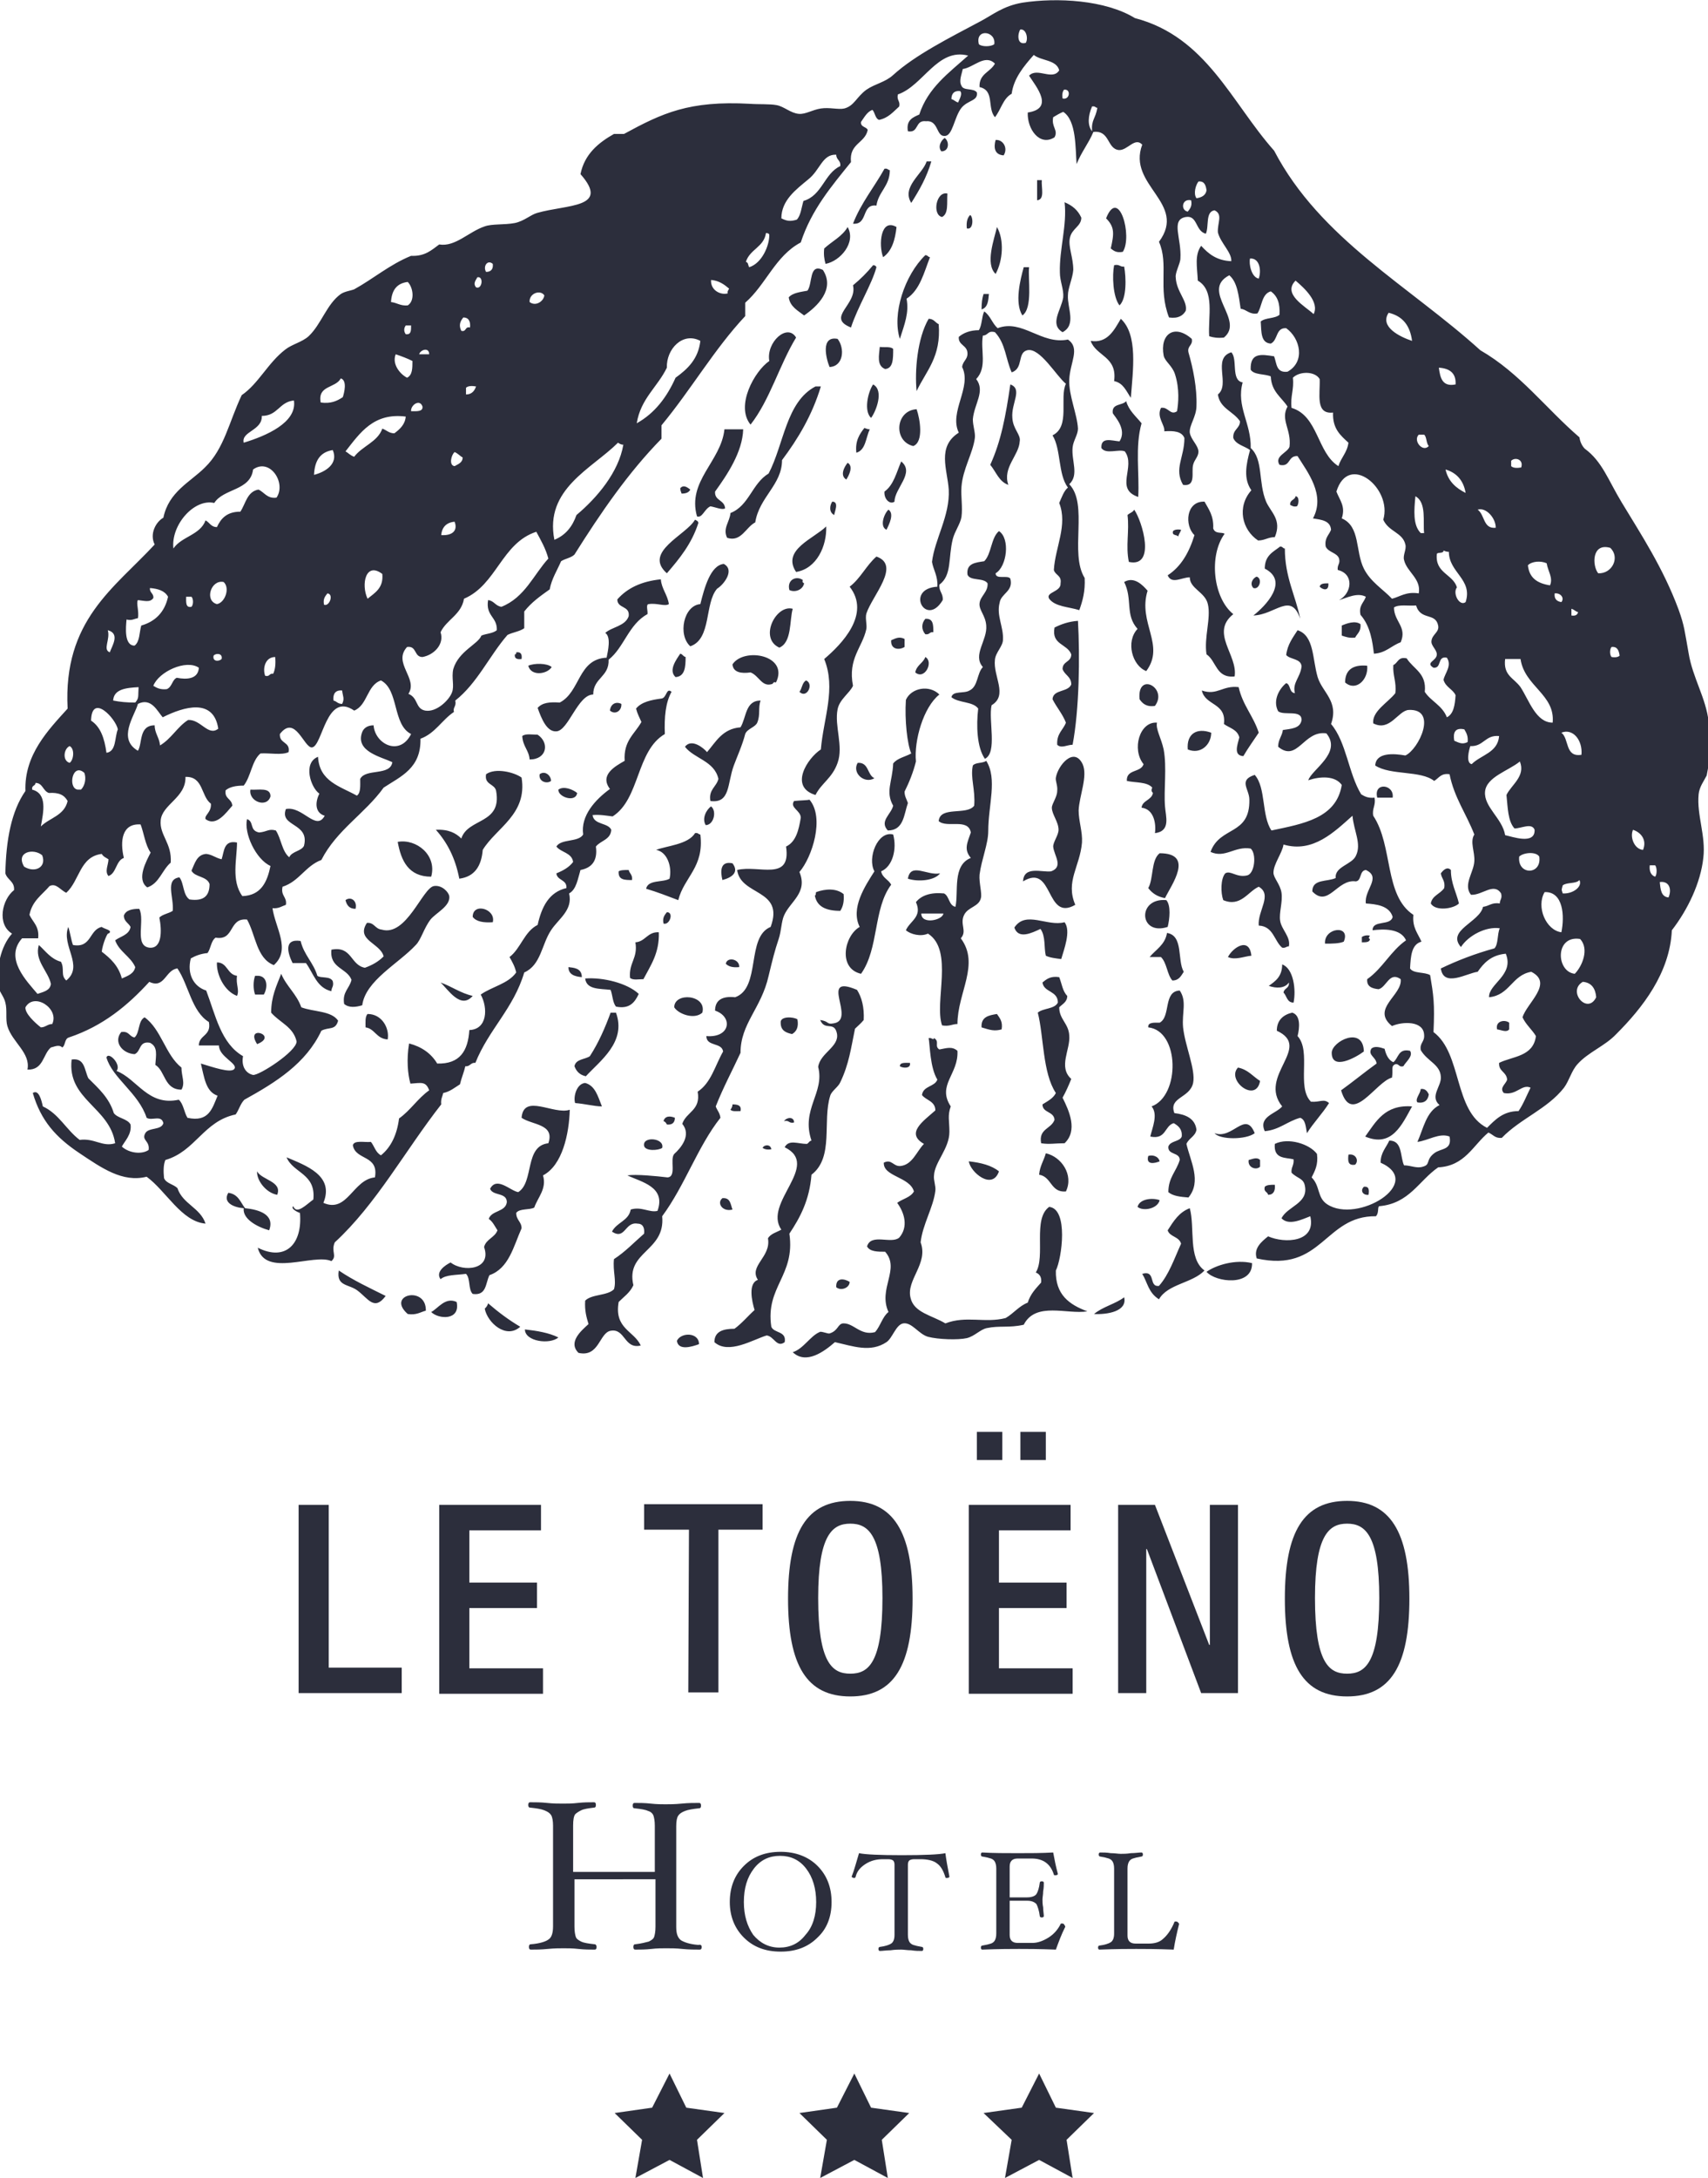
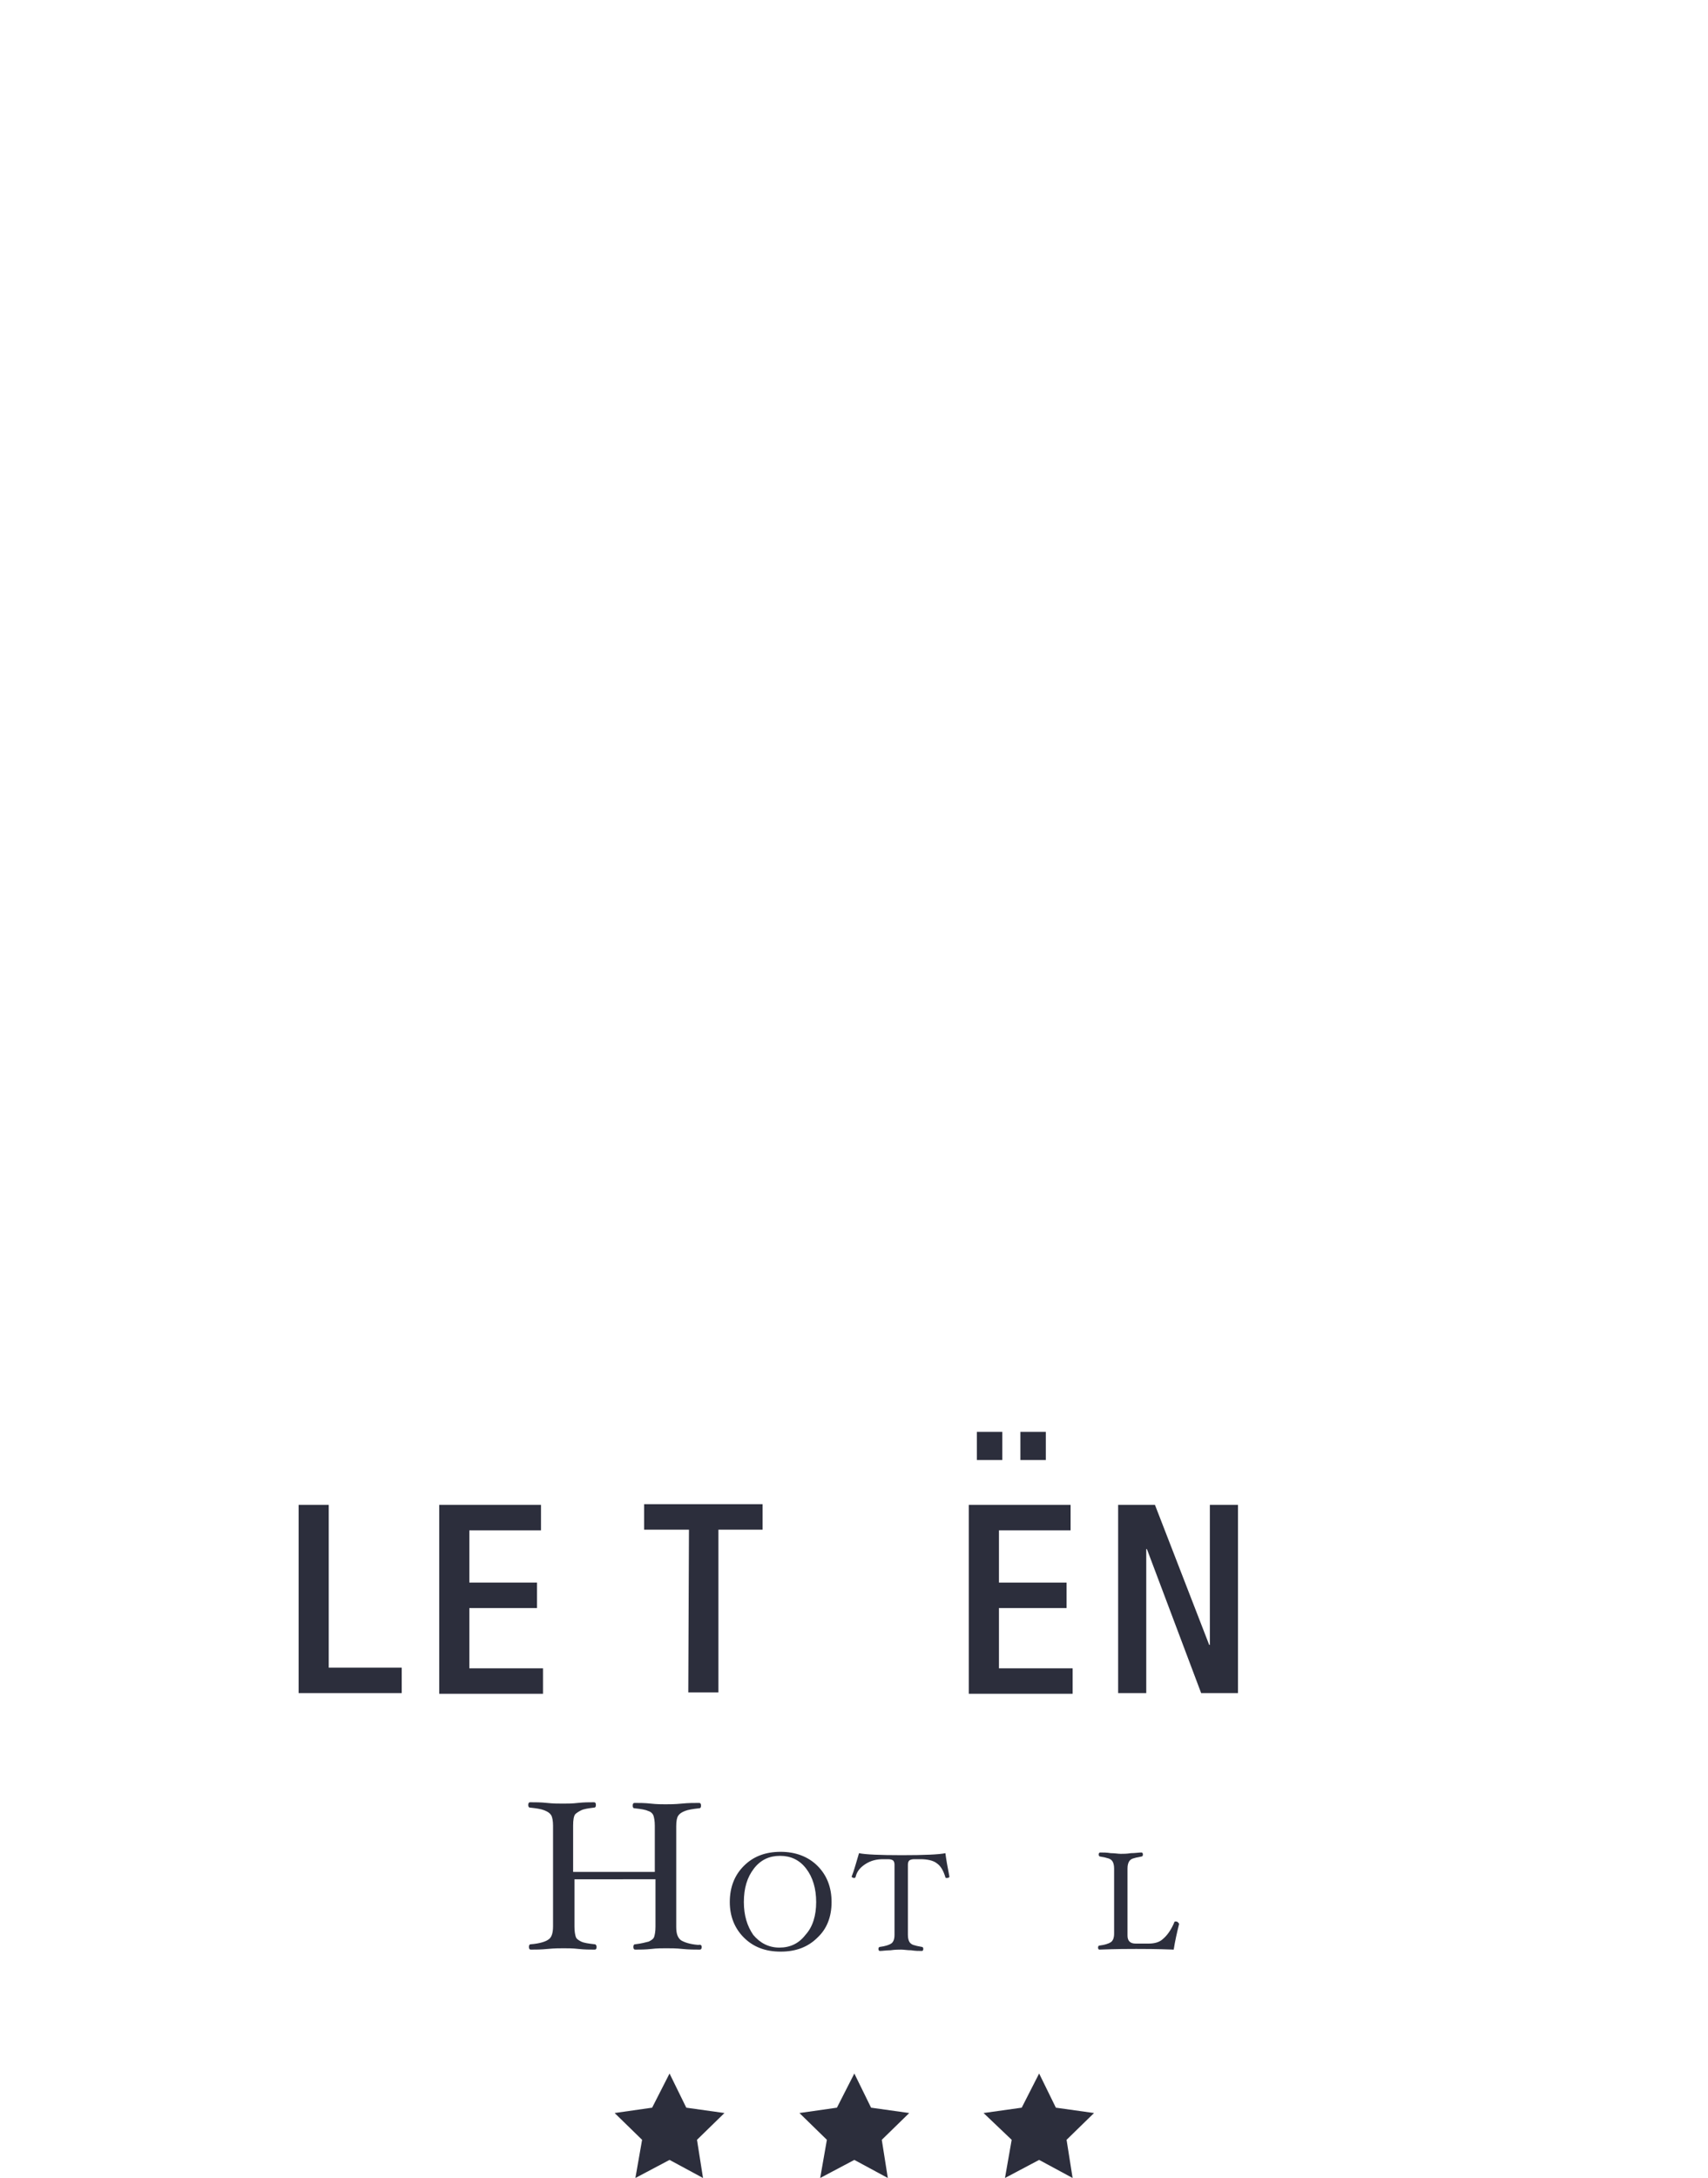
<svg xmlns="http://www.w3.org/2000/svg" version="1.1" id="Calque_1" x="0px" y="0px" viewBox="0 0 255.1 325.2" style="enable-background:new 0 0 255.1 325.2;" xml:space="preserve">
  <style type="text/css">
	.st0{fill-rule:evenodd;clip-rule:evenodd;fill:#2C2E3C;}
	.st1{fill:#2C2E3C;}
</style>
  <g>
-     <path class="st0" d="M141.1,20.6c-0.5,0.3-1.1,1.3-0.5,2C141.8,22.6,141.8,21.1,141.1,20.6 M148.7,20.9c-0.3,1.1-0.2,2.2,1.2,2.3   C150.6,22.1,149.8,20.8,148.7,20.9 M138.4,24.1c-0.6,1.9-3.8,3.8-2.3,6.2c1.2-1.9,2.3-3.8,3-6.2C139.1,24.1,138.4,24.1,138.4,24.1z    M127.4,33.4c2.3,0.2,1.2-3,3.5-2.7c0.3-2.1,2-2.9,2-5.3c-0.3,0-0.3-0.3-0.8-0.2C130.6,27.9,128.6,30.3,127.4,33.4 M154.9,26.9v3   c1.2-0.1,0.6-1.9,0.7-3H154.9z M140.7,32.4c1-0.5,0.7-2.1,0.8-3.5C139.8,28.5,139.2,32.1,140.7,32.4 M158.7,49.6   c2.1-1.1,0.7-3.6,0.8-5.5c0-1.1,0.7-2.5,0.8-3.8c0-1.9-0.8-3.5-0.5-4.8c0.3-1.4,1.7-1.7,1.7-3c-0.5-1.1-1.3-1.8-2.5-2.3   c0.4,3.4-0.8,7-0.7,10.5c0,1.3,0.6,2.5,0.5,3.7C158.5,46.3,156.7,48.4,158.7,49.6 M165.2,32.6c1.3,1.3,1.2,2.3,0.7,4.5   c0.4,0.3,0.8,0.7,1.8,0.5C169.2,35.3,167.1,27.8,165.2,32.6 M144.9,32.1c-0.4,0.4-0.6,1-0.5,2C145.4,34.4,145.4,32.4,144.9,32.1    M131.9,38.4c1.3-0.9,1.8-2.6,2-4.5C131.5,32.5,131.2,36.6,131.9,38.4 M123.1,37.1c-0.1,0.9,0,1.6,0.2,2.3c2.2-0.4,4.6-3.2,3.3-5.5   C125.8,35.3,124.3,36,123.1,37.1 M148.7,40.9c1.1-2,1.3-5.1,0.2-7C148.5,35.7,147.1,39.4,148.7,40.9 M134.4,50.6   c0.7-2.2,1.4-3.9,1-6c2-1.3,2.6-3.9,3.5-6.2c-0.3,0-0.3-0.3-0.7-0.3C135.1,41.1,133.2,46.9,134.4,50.6 M127.1,48.9   c1-3.1,3.1-6.4,3.8-9c-0.1-0.2-0.2-0.3-0.5-0.3c-0.9,1.1-1.9,2.1-3,3C128.1,45.5,123.3,47.4,127.1,48.9 M166.4,39.6   c-0.3,1.5-0.2,4.7,0.8,6c1.1-1,1-4.2,0.7-5.8C167.3,39.9,167.2,39.4,166.4,39.6 M152.9,39.9c-0.5,1.8-1.4,5.3-0.2,7.2   c1.6-1.1,0.8-5.6,1-7.2H152.9z M120.6,43.4c-1,0.2-2.2,0.3-2.8,1c0.2,1.4,1.4,2,2.3,2.7c1.9-1.3,4.7-3.9,2.8-6.8   C120.8,39.3,121.4,42.3,120.6,43.4 M147.7,43.9h-0.8c-0.2,0.6-0.3,1.3-0.3,2.3C147.6,45.9,147.6,44.8,147.7,43.9 M141.7,73.1   c0.2,3.9-2.1,7.4-2.5,10.8c0.2,1.2,0.9,2.1,0.8,3.7c-4.9,0.3-1.7,6.2,0.8,2c0.1-1-0.6-1.3-0.5-2.3c1.9-1.4,1.3-4,2-6.8   c0.3-1.2,1.1-2.2,1.3-3.3c0.2-1.5-0.1-3,0-4.5c0.2-2.7,1.7-5,2-7.3c0.1-0.8-0.3-1.8-0.3-2.8c0.2-2.3,1.9-4.2,0.5-6   c1.7-1.8,0.6-4.3,1-6.5c0.8,0,0.7-0.8,1.8-0.5c1.6,1.7,1.6,4,2.5,6c1.8-0.6,0.8-2.9,2.3-3.3c1.9-0.5,4.4,3.9,5.8,5   c-1,2.1,0.7,6.4-2,7.7c1.3,2.1,0.8,5.8,2.3,7.8c-0.6,0.5-0.9,1.4-1.3,2.3c1.3,3.3-0.6,6.6-0.8,10c0.2,0.8,1.2,0.8,1,2   c0.1,1.3-2.3,1.3-1.7,2.3c0.9,1.2,2.9,1.2,4.5,1.7c0.5-1.4,0.9-2.8,0.8-4.8c-2.3-3.7,0.6-11-2.3-14c1.5-1.4,0.3-3.5,0.5-5.5   c0.1-1,0.8-1.9,0.8-2.8c-0.1-2.1-1.4-5-1.3-7.3c0.1-2.6,1.7-4.7-0.2-6c-4,0.8-6.8-3.1-10.5-1.7c-0.8-0.7-1.1-1.9-2-2.5   c-0.4,0.8-0.3,2-0.8,2.8c-1.3,0-2.3,0.4-3,1c-0.1,1.3,1.3,1.2,1.3,2.5c0,0.9-0.7,1.1-0.8,2c1.5,3-2,6.7-0.5,9.8   C139.9,66.7,141.5,70.1,141.7,73.1 M136.9,58.4c1.4-3,3.7-5.1,3.3-10c-0.5-0.2-0.7-0.8-1.5-0.8C137,50.5,136.6,55.4,136.9,58.4    M162.9,50.9c0.8,2.3,4,2.3,3.5,6c1.4,0.3,1.8,1.5,2.5,2.5c0.3-4.1,1.1-9.4-1.5-11.8C166.4,49.3,165.4,51.3,162.9,50.9 M112.1,63.4   c2.9-3.7,4.3-8.9,6.8-13c-1.3-2.2-4.5,0.7-4,3.5C112.7,55.4,109.8,60.6,112.1,63.4 M173.4,60.9c-0.7,1.4,0.6,2.5,0.5,3.5   c1.4-0.1,2.6,0,3,1c0,2.9-1.6,4.6-0.2,7c2,0.3,1.2-1.9,1.5-3c0.2-0.8,0.8-1.2,0.8-2c-0.1-1-1.1-1.7-1.3-2.8c-0.1-1.1,1-2.4,1-4   c0.1-2.6-0.5-5.6-1.2-8c-0.2-1,0.7-1,0.5-2c-2.6-2.3-4.8-0.7-4.2,2.5c0.2,0.9,1.3,1.5,1.7,2.8c0.7,2.2,0.5,4.3,0.3,5.5   C174.8,62.1,174.5,60.7,173.4,60.9 M125.1,50.6c-2.6-0.5-1.7,3-1.2,4.2C126,54.7,126.2,52,125.1,50.6 M133.4,52.1   c-0.4-0.4-1.3-0.2-2-0.3c-0.1,1.2-0.5,2.8,0.8,3.3C133.4,55,133.4,53.6,133.4,52.1 M185.2,62.9c0,1.1-1.1,1.2-1,2.5   c0.4,1,1.7,1.2,2.5,1.8c-0.6,2.2-1,4.3,0.2,6c-2.2,2.5-1.4,5.9,1,7.5c1,0,1.5-0.5,2.5-0.5c1.1-2.6-0.6-3.7-1.3-5.3   c-1.2-2.9-0.4-6.3-2.3-8c0.1-3.7-2.2-6.2-1.2-9.8c-1.8-0.3-0.7-3.5-1.7-4.5c-2.9,0.9-0.1,4.8-2,6.3C182.2,61,184.2,61.4,185.2,62.9    M130.4,57.4c-0.8,1.2-1.4,4-0.3,5C130.8,61.5,132.1,58.3,130.4,57.4 M151.2,62.4c-0.2-2.2,1.6-4.3-0.3-5c-0.7,4.8-1.4,8.5-3,12   c0.9,1.1,1.3,2.5,2.7,3c-0.9-2.6,1.6-4.4,1.7-6.5C152.5,64.9,151.3,64.1,151.2,62.4 M109.1,76.6c-0.1,1.3-1.2,2.3-0.5,3.7   c2.1,0.7,2.8-1.6,4.2-2.3c0.6-3.8,4-5.6,4-9.3c2.4-3.2,4.5-6.7,5.8-11h-0.8c-4.4,2.3-4.7,8.6-7,13   C112.3,72.2,111.9,75.5,109.1,76.6 M168.2,59.9c-0.6,0.7-2.2,0.3-2,1.8c0.2,0.4,2.2,2.4,1,4.2c-1.2-0.1-2.8-0.7-2.7,1   c0.7,1,2.6,0.1,3.5,0.5c1.7,2.3-1.6,5.6,2,6.8c0.2-3.5-0.5-7.5,0.5-11C169.6,62.1,168.6,61.3,168.2,59.9 M136.9,61.1   c-3.2,0.2-3.5,4.8-0.5,5.5C138,66,137.4,62.5,136.9,61.1 M127.9,67.6c1.4-0.4,1.4-2.2,2-3.5c-0.3,0-0.5-0.1-0.8-0.2   C128.4,64.8,127.7,65.8,127.9,67.6 M104.1,77.1c0.8,0.3,1.1-1.1,2-1.5c0.7,0.1,1.8,0.6,2.2,0.3c-0.1-1.3-1.6-1.1-1.5-2.5   c1.8-2.5,4.1-5.9,4.2-9.3h-2.8C107.7,68.9,102.6,71.8,104.1,77.1 M132.1,73.4c-0.1,1.1,0.8,2,1.5,1.5c0-2,3.1-4.3,1-6   C133.9,70.5,133.5,72.4,132.1,73.4 M126.6,69.1c-0.5,0.6-1.2,1.9-0.2,2.5C126.8,71,127.5,69.6,126.6,69.1 M103.1,73.1   c-0.4-0.3-1-0.8-1.5-0.2c0,0.3,0.1,0.5,0.2,0.8C102.5,73.7,102.9,73.5,103.1,73.1 M193.7,75.6c0.3-0.3,0.4-1.5-0.2-1.5   c-0.1,0.6-0.9,0.5-0.8,1.3C193,75.5,193.1,75.7,193.7,75.6 M124.6,76.9c0-0.4,0.8-2-0.3-2C123.9,75.5,123.8,76.5,124.6,76.9    M179.9,74.9c-2.8-0.1-3,3.6-1.5,5c-0.8,2.6-2,4.7-4,6c0.6,1.4,2.1,0.3,3.3,0.3c0,1.7,2.3,2.2,2.7,4c0.5,2.1-0.6,5-0.2,7.5   c1.5,1,1.4,3.6,4.2,3.3c0.5-3.2-3.7-6.5-0.2-9.3c-3-2.4-3.7-8.7-1.3-12c-0.4-0.3-1.4,0.1-1.7-0.8C181.3,77,180.5,76,179.9,74.9    M132.4,79.1c0.4-0.8,1.2-2.4,0.3-3C132.1,76.6,131.3,78.6,132.4,79.1 M168.4,76.9c0.3,2.4-0.3,4.6,0.2,7c4.1,0.9,2-6.1,0.8-7.8   C169.2,76.5,168.7,76.6,168.4,76.9 M99.6,85.6c1.9-2.2,3.7-4.4,4.7-7.5c0-0.3-0.3-0.4-0.5-0.5C102.5,79.9,96,82.4,99.6,85.6    M118.9,85.4c3.1-0.5,4.6-3.9,4.5-6.8C121.6,80.4,116.7,82.1,118.9,85.4 M176.4,79.1c-0.6-0.1-1,0-1.2,0.2   c-0.2,0.7,0.5,0.5,0.8,0.8C176,79.8,176.3,79.5,176.4,79.1 M150.9,86.4c-0.4-0.6-2.2,0.2-2.2-0.8c1.7-1,2.2-5.2,0.5-6.3   c-1.2,1-1.1,3.4-2.2,4.5c-1.3,0.2-2.7,0.3-2.5,2c0.4,1,2.4,0.4,3,1.3c0.1,1.3-1.1,1.9-1.2,3c-0.1,1,0.9,1.8,1,3.3   c0.2,2.2-2.1,4.4-0.5,6.2c-0.9,0.9-0.7,2.9-2,3.5c-0.8,0.5-2.5,0-2.7,1c1.1,0.9,3.2,0.6,4,1.7c-0.3,2.5-0.2,5.8,1,7.5   c1.9-0.9,0.5-5.8,1-8c2.5-1.5,0.2-4.3,0.5-6.8c0.1-1.1,1.2-2,1.2-3c0.1-1.9-1-3.6-0.5-5.5C149.5,88.6,151.4,88.3,150.9,86.4    M191.2,81.6c-1,0.8-2.3,1.3-2.3,3.3c3.7,1.9,0.1,5.6-1.7,7c3.3-0.1,5.6-3.6,7,0.5c-0.7-3.5-2.3-6.2-2.3-10.5   C191.6,81.9,191.6,81.6,191.2,81.6 M129.4,93.9c0.1-0.7-0.2-1.6,0-2.3c0.9-2.7,5.2-7.2,1.5-8.5c-1.5,1.3-2.4,3.3-4,4.5   c3.2,4.1-1.2,8.6-3.8,10.8c1.8,4.4-0.1,8.8-0.5,13.5c-2,1.3-4.8,5.6-0.8,6.8c0.9-1.8,2.5-2.5,3.3-4.8c0.9-2.5-0.5-5.5,0-8   c0.3-1.5,1.8-2.4,2.3-3.5C126.6,98.3,128.8,96.7,129.4,93.9 M107.1,87.9c1-0.6,2.7-2.8,1-3.7c-2,0.2-2.9,3.6-3.5,6   c-2.5,0.2-3.4,4.6-1.5,6.3C106.3,95.4,105.2,90.1,107.1,87.9 M187.7,86.1c-0.6,0.2-1.1,1.1-0.5,1.7   C188.1,88.1,188.6,86.4,187.7,86.1 M83.6,104.9c-1.5-0.1-2.6,0-3.3,0.8c0.6,1.7,1.4,3.6,2.8,3.5c1.8-0.1,3.2-5.5,5.5-5.5   c0-2.5,2.4-2.6,2.3-5.2c2.3-1.8,3-5.3,5.8-6.8c0.1-0.4-0.3-1.5,0.2-1.5c1.2-0.2,2.4,0.4,3,0c-0.2-1.4-1.1-2.3-1.2-3.7   c-2.9,0.3-5,1.3-6.5,3c0,1.4,1.9,0.9,1.7,2.5c-0.5,1.5-2.5,1.6-3.5,2.5c0.9,0.6,0.4,2.7,0.2,3.7C86.3,98.4,86.7,103.3,83.6,104.9    M120.1,87.1c-0.2-0.1-0.3-0.2-0.2-0.5c-1-0.7-2.4,0-2,1.5C118.7,88.5,119.9,88.1,120.1,87.1 M167.9,86.9c1.3,2.6,0.1,4.9,2,7   c-1.8,1.9-0.8,5.5,1.3,6.3c2.9-3.9-1.3-7.2,0.2-12C170.7,87.4,169.4,86,167.9,86.9 M198.4,87.1c-0.6,0-1.2,0-1.3,0.5   C197.6,88.1,198.5,88.3,198.4,87.1 M118.4,90.9c-2.5-0.7-5.1,4.4-2,5.8C118.3,95.9,117.9,92.6,118.4,90.9 M139.4,94.4   c0-1.1,0-2.1-1.2-2c-0.6,0.7-0.6,1.6,0,2.3C138.9,94.8,138.8,94.3,139.4,94.4 M157.2,104.4c0.6,1.2,1.5,2.2,2,3.5   c-0.4,1.1-1.4,1.6-1.3,3.3c0.6,0.6,1.5,0,2.3,0c1-5.3,1.1-13.1,0.8-18.5c-1.4,0.1-2.5,0.5-3.5,1c-0.5,2.6,1.9,2.4,2.5,4   c0,1.2-1.3,1-1.3,2.2c0.3,0.9,1.3,1.1,1.3,2.3C159.5,103.4,157.3,102.9,157.2,104.4 M200.4,93.4v1.5c0.6,0.2,1.1,0.4,2,0.3   c0.3-0.6,0.9-0.9,0.8-2C202.4,92.6,201.1,93.1,200.4,93.4 M135.1,96.6v-1.2c-0.8-0.4-1.3-0.1-2,0.2C133,97,134.3,97.1,135.1,96.6    M77.9,98.4c0.1-0.7-0.1-1.1-0.8-1c0,0.2,0,0.3-0.2,0.3C76.8,98.3,77.2,98.5,77.9,98.4 M100.9,101.1c1.4-0.1,1.5-1.5,1.5-3   c-0.4-0.1-0.4-0.4-0.8-0.5C101,98.5,99.8,100.1,100.9,101.1 M115.4,102.1c0.1-0.2,0.2-0.3,0.5-0.2c2-4.1-4.8-5.3-6.5-2.7   c0.1,1.2,1.3,1.4,2.7,1.2C113.4,100.9,113.8,102.7,115.4,102.1 M138.2,98.1c-0.3,0.9-1.3,1.2-1.5,2.3   C138.1,101.6,139.5,98.8,138.2,98.1 M78.9,99.4c0.4,1.6,2.8,1.3,3.5,0.2C81.7,99,79.8,99,78.9,99.4 M200.9,101.9   c1.6,1.4,3.5-0.4,3.3-2.5C202.1,99.2,200.9,100,200.9,101.9 M120.4,101.6c-0.6,0.3-0.6,1.2-1,1.7   C120.5,104.4,121.6,102.1,120.4,101.6 M170.2,104.4c0.4,0.6,1,1.2,2.3,1C174.5,102.7,169.8,100.2,170.2,104.4 M185.7,112.9   c0.7-1.2,1.5-2.3,2.3-3.5c-0.8-2.5-2.4-4.1-3-6.8c-2.4-0.3-3.2,1.3-5.5,0.5c0.5,2.3,3.7,1.8,3.3,5c0.8,0.6,2,0.8,2.3,2   C184.8,111.3,184.2,112.8,185.7,112.9 M113.1,107.9c0.5-1.2,0.1-2.2,0.5-3.3c-2.3,0-2.1,2.5-3,4c-2.7,0.2-3.7,2.2-5,3.7   c-0.5-0.6-2.3-2.1-3.3-0.8c1.4,1.8,4.4,2.1,5,4.8c-0.3,1.2-1.5,1.6-1.2,3.3c3,0.4,2.5-2.6,3.5-5.3c0.4-1.1,1.3-3.1,1.7-4.7   C111.6,108.8,112.8,108.6,113.1,107.9 M91.1,106.1c0.8,0.7,1.8,0,1.7-1C92,104.7,91.2,105.1,91.1,106.1 M172.2,118.4   c-0.2,1.1-1.6,1.1-1.7,2.2c1.8,0.2,2.2,2.3,2,3.8c2.4-0.3,1.6-2.5,1.5-4c-0.2-2.5,0.3-5.8-0.2-8.5c-0.4-1.8-1.2-3-1-4   c-2.6-0.2-3.8,4-2,6.2c-0.4,1.3-2.6,0.7-2.5,2.5c1.3,0.3,3,0.1,3.8,1C171.9,118,172,118.2,172.2,118.4 M180.9,109.4   c-2.2-0.8-3.7,0.2-3.5,2.5C179.3,112.7,180.9,111.2,180.9,109.4 M79.1,113.4c2.6,0,3-2.5,1.2-3.7c-0.8,0-1.8-0.2-2.3,0.2   C78.1,111.5,79,112,79.1,113.4 M161.7,114.1c-1.3-2.7-3.7,0.2-4,2c-0.1,0.5,0.3,1.2,0.2,2c0,0.9-0.8,1.9-0.8,2.5c0,1,1,2.1,1,3.3   c0,0.8-0.8,1.8-0.8,2.5c0.1,1.3,1.6,3-0.3,3.7c-1.3,0.2-4.1-0.9-4.2,1.5c4.6-2.8,3.3,6.1,7.8,3.5c-1.5-3.5,0.7-5.7,1-9.3   c0.1-1.6-0.5-3.2-0.5-4.8C161.2,118.8,162.5,115.9,161.7,114.1 M138.6,139.4c-1.1,0.5-2.6,0.1-3.3-0.5c0.6-1.4,2.5-2,1.5-4.2   c0.8-1,2.2-1.5,4.2-1.3c0.8,0.4,0.7,1.8,1.7,2c0.5-2.2-0.5-6.2,2.3-7.3c-1.1-1.3-0.5-2.3,0-3.8c-0.4-2.2-3.6-0.6-4.8-1.7   c0.2-2.3,4.2-0.8,5.3-2.3c0.2-2.4-0.6-4.2-0.2-6c0.4-0.5,1.5-0.3,2-0.7c1.7,2.7,0.3,6.6,0.3,10.5c0,1.9-1,4.2-1.3,6.5   c-0.1,1.2,0.4,2.8,0.2,3.5c-0.3,1.3-1.9,1.3-2.5,2.5c-0.7,1.4,0.5,2.4-0.5,3.5c2.9,3.9-0.5,8.1-0.5,12.8c-0.8,0-1.2,0.4-2.3,0.2   C139.5,149.6,142.5,141.9,138.6,139.4 M140.9,136.4h-3.3C137.6,138.1,140.8,137.4,140.9,136.4 M128.1,113.9c-0.9,1.5,1,3.2,2.5,2.3   C129.5,115.7,129.8,113.8,128.1,113.9 M68.9,125.2c-0.8-0.8-1.9-1.4-3.8-1.3c1.7,1.9,2.9,4.2,3.5,7.3c2.3-0.3,3.3-1.9,3.5-4.3   c2-3.3,6.7-5.3,5.8-10.8c-1.1-0.8-3.9-1.5-5.3-0.5c-0.3,1.6,1.3,1.4,1.5,2.5C75,123.1,69.9,122.1,68.9,125.2 M80.6,115.6   c-0.2,1.1,1.1,1.5,1.7,1C82.3,115.8,81.4,115,80.6,115.6 M205.7,119.1h2.3C208.3,117.1,205.1,116.7,205.7,119.1 M83.4,117.9   c-0.1,1.1,2.6,2,2.8,0.5C85.6,117.9,84.2,117.3,83.4,117.9 M37.4,117.9c-0.3,1.8,2.5,2.8,3,1C40.4,117.5,38.6,118,37.4,117.9    M107.6,166.9c-0.1-0.8-0.5-1.1-0.7-1.7c1.1-2.8,2.5-5.4,3.7-8c0-4.4,3.1-6.6,4.2-11.5c0.6-2.5,0.9-3.7,1.5-5.5   c0.4-1.2,0.4-2.6,0.8-3.5c0.9-2.1,3.6-3.4,2.3-6.5c1.9-2.2,3.8-8.1,1.5-10.8c-0.3,0.1-1.4,0.1-2.3,0.2c-0.7,1,1,1.4,1,2.5   c-0.3,1.8-0.7,3.6-2.2,4.3c0.8,5.3-4.1,2.7-7.3,3.5c0.5,3.9,7.1,2.8,5,8.5c-3.7,1.5-1.4,9.1-5.3,10.5c-1.9-0.2-3,0.4-3,2   c2.7,0.9,2.3,4.1-1.3,3.8c0,1.6,2.3,0.9,2.5,2.3c-1.2,2.1-1.8,4.7-3.8,6c0.5,2.8-1.7,3-2.3,4.8c1.4,1.7-0.2,3.6-1.2,4.5   c-0.7,0.8,0.4,3.4-1,3.5c-1.7-0.2-4.7-0.5-6-0.3c2.1,1,5.8,1.7,4.5,5.3c-1.2,0.3-2.4-0.7-4-0.2c-0.3,1.7-2.1,1.9-2.8,3.3   c2,1.3,1.9-1.5,3.8-1.2c0.8,0,1.1,0.6,1,1.5c-1.5,1.3-2.8,2.7-4.5,3.8c-0.2,1.8,0.4,3.2,0,4.5c-1,1-3.3,0.7-4.3,1.7   c-0.1,1.5,0.2,2.5,0.5,3.5c-1.1,1-3.1,2.7-1.5,4.3c3.1,0.7,3.1-3,4.8-3.3c2.2-0.4,2,2.8,4.5,2.2c-1-2.2-4-2.5-3.3-6.5   c0.8-0.8,1.7-1.4,2.2-2.5c-1.2-5.1,4.8-5,4.3-10.3C102.3,177,104.2,171.2,107.6,166.9 M105.4,123.2c1.2,0,1.7-2.1,0.8-2.8   C105.5,120.9,104.8,122.2,105.4,123.2 M104.6,124.6c-0.3,0-0.3-0.3-0.8-0.2c-1,1.7-4.3,1.9-5.8,2.5c1.7,0.3,2.4,2.6,2,4.3   c-1,0.6-3.2,0.1-3.5,1.5c1.7,0.5,3.2,1.1,4.8,1.7C102.2,130.9,105.2,129.5,104.6,124.6 M133.4,124.6c-2.3-0.6-3.9,3.5-2.8,5.5   c-1.4,2.2-3.6,5.5-2.2,8.3c-2.3,1.3-3.3,6.2,0.2,7c2.7-3.8,1.8-9.7,4.5-13.3c-0.4-0.8-1.3-1-1.5-2   C133.3,129.4,134,126.8,133.4,124.6 M64.4,130.9c0.9-3.2-2.2-5.7-5-5.2C59.9,128.5,61,130.9,64.4,130.9 M173.2,127.4   c-1.3,1-0.9,3.8-1.7,5.2c0.6,0.8,1.4,1.3,2.5,1.5C174.9,132.2,178.5,127.4,173.2,127.4 M107.9,131.4c1.5-0.4,2.5-1.2,1.5-2.5   C107.5,128.5,107.6,130.2,107.9,131.4 M213.7,134.9c0.7,1.2,3.4,0.8,4.2,0c-0.4-1.7-1.2-3-1.2-5c-0.6-0.6-1.2,0.1-1.5,0.5   c0.1,0.8,0.7,1.1,0.5,2.2C215.1,133.5,213.9,133.7,213.7,134.9 M94.4,131.4c0.1-0.8-0.4-1-0.5-1.5c-0.6,0-1.2,0-1.5,0.2   C92.3,131.4,93.3,131.4,94.4,131.4 M135.6,131.2c1.5,0.5,4,0.3,4.8-0.8C138.5,130.8,136,128.7,135.6,131.2 M51.4,149.9   c0.7,0.6,1.7,0.5,2.7,0.2c0.5-3.7,5.4-6.2,8-9c0.8-0.8,1.2-2.5,2.2-3.8c0.8-1,3-2,2.8-3.5c-0.1-0.6-1.1-1.7-2.3-1.5   c-1.7,0.3-4.1,7.6-7.8,6.5c-1-0.1-1.1-1.1-2.2-1c-1.7,2.6,2,3,2.5,5c-0.8,0.8-1.7,1.3-2.8,1.7c-2.2-0.4-1.9-3.3-5-2.7   c-0.3,2.8,2.3,2.7,3,4.5C52.2,147.6,51.1,148.1,51.4,149.9 M121.9,133.2c-0.1,0.2,0,0.5-0.2,0.5c0.3,1.7,1.7,2.3,3.8,2.3   c0.4-0.6,0.6-1.4,0.5-2.5C124.9,132.6,123.3,132.7,121.9,133.2 M51.6,134.4c0.2,0.8,0.6,1.3,1.5,1.3   C53.4,134.5,52.4,133.8,51.6,134.4 M174.4,138.4c0.3-1.2,0.5-3.2-0.2-4C169.8,134,170.1,139.8,174.4,138.4 M70.6,136.9   c0.5,0.7,1.6,0.9,3,0.8C74.1,135.7,70.6,134.7,70.6,136.9 M99.6,136.2c-0.3,0.4-0.7,0.8-0.5,1.7C100,138.2,100.7,136.2,99.6,136.2    M155.4,138.7c0.8,1.1,0.5,2.8,0.8,4c0.6,0.3,1.5,0.4,2.3,0.5c0.4-1.4,1.5-4.2,0.5-5.5c-2.6,0.7-5.8-1.8-7.5,0.8   C152.1,140.3,154.1,139.3,155.4,138.7 M197.9,140.9c1,0,2.1,0,2.8-0.3C201.8,138,197.7,138.5,197.9,140.9 M98.4,139.2   c-1.7-0.1-2,1.4-3.5,1.5c0.4,2.4-1,3-0.8,5.3c0.4,0.4,1.3,0.2,2,0.2C97.2,144.1,98.5,142.3,98.4,139.2 M171.7,142.9h1.7   c0.9,0.9,0.9,2.6,1.7,3.5c1,0,1.3-0.7,1.7-1.3c-1-1.7,0-5.4-2.5-5.8C174,141.1,172.6,141.8,171.7,142.9 M203.4,139.9v0.8   c0.6,0,1.2,0,1.2-0.5c-0.3-0.1-0.1-0.3,0-0.5C204.1,139.6,203.7,139.7,203.4,139.9 M47.4,145.7c-0.6-2-2-3.1-2.5-5.2   c-2.6-0.4-1.9,1.9-1.2,3.3h2c1.1,1.5,1.6,3.7,3.8,4.2c0-0.6,0.4-0.7,0.2-1.5C49.3,145.7,47.9,146.1,47.4,145.7 M183.4,142.9   c1.1,0.5,2.4-0.1,3.5-0.2C186.6,139.8,184.1,141.5,183.4,142.9 M108.4,143.9c0.4,0.4,1,0.6,2,0.5   C110.5,143.2,108.6,142.8,108.4,143.9 M32.4,143.7c-0.1,1.8,1.1,4.3,3,5c0.4-0.9-0.2-1.7,0-3C33.9,145.5,34,143.7,32.4,143.7    M84.9,144.4c0,1.1,0.9,1.4,2,1.5C86.9,144.5,85.6,144.5,84.9,144.4 M38.6,145.7h-0.5c-0.3,0.8-0.3,2,0,2.8h1.3   C40,147.5,40,145.8,38.6,145.7 M95.4,148.4c-1.7-1.6-5.3-2.5-8-2.3c0.2,1.7,2.2,1.5,3.8,1.7c0.3,0.8,0.3,1.9,0.8,2.5   C94,150.7,94.8,149.7,95.4,148.4 M158.7,163.9c0.5-0.9,0.9-1.8,1.3-2.8c-2-1.8-0.1-4.4-0.3-6.5c-0.1-1.8-1.5-2.4-1.5-4.2   c0.5-0.5,1.2-0.8,1.2-1.7c-0.7-0.7-0.8-1.8-1.2-2.8c-1.3-0.2-1.9,0.3-2.5,0.8c0.2,1.5,2.3,1.2,2.3,3c-0.5,1-2.2,0.8-3,1.5   c0.9,3.5,0.7,9,2.7,12c-0.4,0.8-1.2,1.2-2,1.7c0,1.3,1.7,1,1.8,2.3c-0.5,1.4-2.4,1.3-2,3.5c1.2,0.2,2.1,0,3.5,0   C161,168.8,159.7,165.9,158.7,163.9 M70.6,148.7c-1.8-0.4-3.1-1.4-4.8-2C66.9,147.7,68.8,150.8,70.6,148.7 M117.9,184.2   c1.6-2.4,3-5,3.3-8.8c3.4-2.6,1.6-8,2.8-11.8c0.2-0.7,1.2-1.3,1.5-2c1.3-2.7,1.6-5.1,2.2-8c0.4-0.4,0.9-0.8,1.3-1.3   c0.1-1.9-0.3-3.4-1-4.5c-5.9-2.5,0,4.5-3.5,5c-1.1,0.2-0.6-0.3-2-0.5c0.7,1.7,2.1,0.1,2.5,2c0.4,2-2.5,2.9-2.8,5   c1,3.9-2.6,6.3-1,11c-0.4,0.1-0.4,0.4-0.7,0.5c-1.3,0-2.7-0.7-3.3,0.5c5.5,2.7-3.3,8.3-0.5,12.3c-0.7,0.4-1.6,0.6-2,1.3   c0.5,2.8-2.9,4.1-1.5,6.2c-1.5,0.5-0.9,3.2-0.5,4.5c-1,0.9-1.9,2-3,2.8c-1.7,0-3,0.4-3,2c2.1,1.9,5.8-0.4,7.8-1   c1.1,0.1,1.5,1.9,2.7,1c0.3-1.7-1.6-1.3-2-2.3C114.3,192.1,118.8,190.5,117.9,184.2 M178.7,168.7c-0.2-1.7-1.6-2.3-3.3-2.5   c-0.9-2.4,2.3-2.2,2.8-4.5c0.4-2-1.2-5.5-1.5-8.3c-0.2-2.2,0.6-3.9-0.5-5.5c-2.5,0.1-1.3,3.9-3,4.8c-0.8,0-1.8-0.1-1.7,0.7   c4.7,0.5,4.8,10.2,0.5,11.8c1,1.2,0.1,3.2-0.2,4.5c2.4,0.5,2.1-1.6,3.5-2c0.7,0.4,1.3,0.9,1.2,2c-0.3,0.8-1.7,0.6-2,1.5   c-0.1,1.3,1.7,0.8,1.7,2c-0.5,1.7-1.7,2.6-1.7,4.8c0.7,0.6,1.8,0.7,3,0.8c2-2.4,0.3-5.4-0.3-8C177.6,169.9,178.5,169.7,178.7,168.7    M104.9,151.2c0.7-2.7-4.2-3.1-4.2-0.8C101.3,151.4,103.7,152.3,104.9,151.2 M88.1,157.7c-0.7,0.5-2.1,0.4-2.3,1.5   c0.3,0.8,0.8,1.3,1.7,1.5c2.1-2.3,6.1-5.1,4.5-9.5h-0.8C90.4,153.4,89.4,155.7,88.1,157.7 M188.9,168.9c2.2-0.2,3.4-1.5,5.3-2   c0.8,0.3,0.8,1.3,1,2.3c1-1.6,2.3-2.9,3.3-4.5c-0.8-0.7-1.3-0.1-2.7-0.2c-2.2-2.2,0.1-7.5-2-9.8c0.3-1.2,0.5-3.1-0.8-3.5   c-1.3,0.3-2.3,1.1-2.3,2.7c5.4,2.5-2.9,6.7,0.8,11.3C190.6,166.3,187.9,166.7,188.9,168.9 M54.6,153.4c1.4,0.2,1.6,1.7,3.3,1.8   c0.3-1.6-0.8-3.8-3-3.8C54.5,151.8,54.6,152.7,54.6,153.4 M148.9,151.4c-1.2,0.2-2.4,0.4-2.3,2c1.3,0.4,1.9,0.6,3,0.3   C149.8,152.5,149.3,152,148.9,151.4 M27.1,162.7c0.6-1,0-2,0-3.3c-2.4-1.9-3-5.7-5.5-7.5c-1,0.5-0.7,2.3-1.5,3   c-0.8-0.1-0.8-1-2-0.8c-1.2,1.5,0.2,3.2,2,3.3c1-0.4,0.6-2,2.3-1.7c1.2,0.6,0.9,1.8,0.8,3.3C24.7,159.9,24.5,162.7,27.1,162.7    M119.1,152.2c-0.6-0.4-2.6-0.5-2.5,0.5c0,1.2,0.8,1.5,1.7,1.7C119,154,119.3,153.3,119.1,152.2 M225.4,153.7v-1   c-0.6-0.5-2.1-0.3-1.8,1C224.3,153.8,225,154.2,225.4,153.7 M38.4,155.9C41.7,154.6,36.5,152.9,38.4,155.9 M198.9,157.2   c0,2.7,3.6,0.7,4.8-0.2C203.6,153.1,198.9,155.5,198.9,157.2 M157.7,189.7c0.9-1.8,1.9-9.2-1-9.5c-2.5,1.8-0.5,7.4-2,9.8   c0.5,0.2,0.9,0.6,0.8,1.5c-0.8,0.9-1.6,1.7-2,3c-1.3,0.5-2.1,1.6-3.3,2.3c-3.1,0.8-5.9-0.4-9,0.8c-2-1.2-4.7-1.6-5.2-3.8   c-0.7-2.7,2.7-5.1,1.5-8.3c0.3-2.7,1.9-5.2,2.2-7.7c0.1-0.7-0.3-1.6-0.2-2.3c0.1-2,2.3-4,2.3-6.5c0-1.7-0.3-2.4,0.2-3.8   c-2.1-3.2,1.2-4.8,1-8.3c-0.8-0.7-1.6-0.4-2.7-0.2c-0.8-0.5,0.1-1.2-0.8-1.7c-0.1,0.4-0.3-0.1-0.8,0c0.2,1.1,0.2,4.4,1.3,6.2   c-0.4,1.1-2.1,0.9-2.3,2.3c0.6,0.8,2,0.9,2,2.3c-1.8,1.6-4.5,3.4-1.7,5c-1.1,1.1-1.7,3.1-3.5,3.3c-1.1,0.1-1.3-1.1-2.5-0.5   c-0.1,2.1,3.9,2.1,4.5,4.3c-0.5,0.9-1.7,1.1-2.5,1.7c1.1,1.5,1.7,3.6,0.3,5.2c-1.2,1-4.2-0.7-4.8,1.3c0.4,0.8,1.6,0.8,2.7,0.8   c2.3,2.6-1.1,5.5,0.5,9c-0.9,0.7-1.2,2.1-2,3c-2.2,0.6-3.2-1.4-4.8-1.3c-0.8,0.1-0.7,1.1-2,1.5c-0.2,0.1-1.3-0.4-1.5-0.2   c-1.4,0.6-2.4,2.5-4,3c2,1.9,4.7-0.1,6.3-1.5c2.7,0.6,5.3,1.6,7.7,0c0.9-0.6,1.4-2.6,2.5-2.8c1.3-0.2,2.3,1.6,3.7,2   c1.5,0.4,4.5,0.5,5.8,0.2c1.2-0.3,2-1.3,3-1.5c1.9-0.4,3.3,0,5.5-0.5c1.8-3.5,6.5-1.5,9.5-2C159.7,194.8,157.6,193.3,157.7,189.7    M207.9,160.9c0.2-1.2-0.2-1.7,0.5-2c0.6-0.1,0.5,0.5,1.2,0.3c0.4-0.7,1.5-1.5,1-2.3c-1.8-0.4-1.7,1.1-2.5,1.7   c-0.7-0.3-1.1-1.1-1.3-2c-0.6-0.2-1.5-0.5-2,0c-0.5,1,0.7,1.2,0.8,2.2c-1.8,1.3-3.5,2.7-5.3,4C201.9,168.2,205.5,161.5,207.9,160.9    M135.9,158.7c-0.7,0-1.5-0.1-1.5,0.5C134.8,159.5,136.1,159.6,135.9,158.7 M188.2,161.4c-1.1-0.7-1.8-1.7-3.3-2   C183.1,161.3,187.6,164.8,188.2,161.4 M87.4,161.7c-1.3,0.1-1.8,2.1-1.5,3c1.4,0.1,2.9,0.5,4,0.5C89.3,163.7,88.9,162.1,87.4,161.7    M213.4,163.4c-0.2-0.4-0.5-0.9-1.2-0.8c-0.1,0.8-0.9,1.5-0.5,2C212.8,164.8,213.3,164.2,213.4,163.4 M77.9,166.9   c1.6,1.1,5,0.9,4,3.8c-3.6,0.4-2.1,5.8-4.5,7.3c-1.2-0.2-3.2-2.4-4.2-0.5c0.4,1.1,2.5,0.5,2.5,2c-0.2,1.5-2.3,1.2-2.7,2.5   c0.6,0.4,0.9,1.1,1.3,1.7c-0.4,1.1-1.7,1.3-2,2.5c1.2,3.4-3.1,3.8-5,2.3c-0.8,0.4-2.3,1.4-1.5,2.5c0.8-0.7,2.4-0.6,3.8-0.8   c0.7,0.7,0.3,2.3,1,3c2.1,0.3,1.9-1.6,2.5-2.8c2.9-1,3.6-4.3,4.8-7c0-1-0.8-1.2-0.8-2.3c0.5-0.7,2-0.4,2.7-0.8   c0.5-1.5,1.9-2.8,1.3-4.8c2.9-1.5,3.9-6.2,4-9.8C82.7,166.5,78.2,163.2,77.9,166.9 M110.6,165.9c0.2-0.9-0.5-1-1.2-1   c0,0.3-0.1,0.5-0.3,0.8C109.4,166,110,165.9,110.6,165.9 M210.9,165.2c-4.1-0.3-5.4,2.3-7,4.5C207.9,171.4,209.4,167.9,210.9,165.2    M99.6,167.9c0.8,0.1,1.2-0.3,1.2-1c-0.7-0.3-1.5-0.3-1.7,0.5C99.4,167.5,99.5,167.7,99.6,167.9 M117.1,167.4   c0.8-0.2,0.7,0.4,1.5,0.2C118.6,166.7,117.5,166.8,117.1,167.4 M181.4,169.2c0.8,1,4.7,1,6,0C186,165.7,184.1,170.2,181.4,169.2    M98.9,171.4c0.4-1.5-3-1.8-2.7-0.3C96.4,171.9,98.3,171.8,98.9,171.4 M113.9,171.4c0.3,0.2,0.7,0.3,1.3,0.2   C115.1,170.8,114.1,170.9,113.9,171.4 M156.2,172.2c-0.3,1.1-0.9,1.9-1,3.2c1.9,0.3,1.7,2.7,4,2.5   C160.4,175.4,158.5,172.7,156.2,172.2 M173.2,173.4c-0.2-0.8-1.1-1-1.7-0.8C171.1,174,172.5,173.7,173.2,173.4 M201.4,172.4   c-0.1,0.9-0.1,1.7,1,1.5C203,173.3,202.5,172.2,201.4,172.4 M188.2,173.2c-0.5-0.5-1.2-0.1-1.7,0c-0.2,1.1,1.1,1.6,1.7,1V173.2z    M149.2,174.9c-1.1-0.9-2.7-1.3-4.5-1.5C144.9,175,148.2,177.8,149.2,174.9 M38.4,174.9c-0.1,1.3,1.3,3.2,3,3.5   C42.2,176.4,39.1,176.2,38.4,174.9 M189.4,178.4c0.8,0,1.1-0.6,1-1.5c-0.6,0-1.2,0-1.5,0.3C188.7,178,189.3,177.9,189.4,178.4    M203.7,177.2c-0.6,0.6-0.1,1.3,0.7,1.2C204.5,177.7,204.5,177.1,203.7,177.2 M36.6,180.4c-0.7-0.9-1-2.1-2.5-2.3   c-0.9,1.5,0.9,2.2,2.3,2.3c-0.2,1.6,2,2.8,3.8,3.3C41.1,181.3,38.6,180.6,36.6,180.4 M107.9,178.9c-0.9,0.7,0,2.1,1.5,1.7   C109.1,179.8,109.1,178.8,107.9,178.9 M173.2,179.2c-1.1-0.4-3-0.2-3.3,1C170.7,180.9,172.9,180.5,173.2,179.2 M180.2,189.9   c1.4,1.6,6.9,2.2,6.8-1.3C184.5,188,181.6,188.9,180.2,189.9 M53.4,192.7c1.6,1.2,2.5,3.1,4.2,0.8c-2.4-1.2-4.8-2.3-7-3.8   C50.2,192.1,52.1,191.7,53.4,192.7 M124.9,192.2c0.7,0.6,2,0.1,2-0.8C126.1,190.9,124.8,190.7,124.9,192.2 M60.9,196.2   c1.3,0.2,1.9-0.3,2.7-0.5C63.7,191.9,57.6,193.3,60.9,196.2 M163.4,196.2c2,0.1,5-0.4,4.5-2.5C166.6,194.7,164.7,195.1,163.4,196.2    M64.4,195.9c1.1,1.1,4.4,1.3,3.8-1.5C66.5,193.6,65.4,195.4,64.4,195.9 M72.4,195.4c0.4,2.1,3.2,4.6,5.3,2.7   c-1.7-1-3.3-2.2-4.8-3.5C72.8,195,72.6,195.2,72.4,195.4 M83.4,199.7c-1.4-0.7-3.2-1-5-1.2C78.4,200.3,82.1,200.8,83.4,199.7    M101.1,200.2c0.2,1.5,2.2,0.9,3.3,0.5C104.4,198.9,101.7,198.9,101.1,200.2 M135.6,119.9c-0.2-0.6-0.5-1-0.5-1.7   c0.7-1.4,1.3-2.9,1.7-4.5c-0.3-3.1,1.1-8.1,3.5-10c-1.5-1.5-4.2-1-5,0.8c-0.2,3,0.2,6.6,0.8,8c-0.9,0.5-2.1,0.7-2.7,1.5   c-0.1,2.7-1.2,4.2,0,6.3c-0.3,1.3-2.1,2.3-0.8,3.7C135,124,135,121.6,135.6,119.9 M65.9,164.9c-0.1-0.8,0.2-1.2,0.3-1.7   c1-0.2,1.7-0.8,2.5-1.3c0.2-0.9,0.6-1.8,0.8-2.7c0.7,0.1,0.8-0.6,1.5-0.5c2-5,5.7-8.1,7.3-13.5c2.5-1.1,2.6-4.2,4-6.3   c1.1-1.7,3.3-3,2.7-5.5c1.1-0.6,1.3-2.2,1.7-3.5c1.6-0.3,2.6-1.3,2.3-3.5c0.7-0.9,2.2-1,2.3-2.5c-0.5-1.1-2.6-0.7-2.8-2.2   c1.2-0.1,2.1,0.1,3,0.2c4.1-2.6,3.5-9.8,7.8-12.3c-0.1-2.5,0.1-4.7,1-6.3c-0.8-0.7-0.7,0.9-1.5,1c-1.5,0.2-3,0.5-3.8,1.5   c0.2,0.8,0.5,1.3,0.8,2c-1,1.8-2.7,2.8-2.5,5.8c-1.4,0.8-3.8,2.1-2.2,4.2c-2.2,1.6-4.4,4-4,6.8c-0.7,1.2-3.3,0.6-4,1.8   c0.7,0.9,2.3,0.9,2.5,2.3c-0.6,0.8-1.5,1.3-2.5,1.7c0.1,1.1,1.6,0.9,1.5,2.2c-2.6,0.6-3.7,2.8-4.3,5.5c-2,1-2.5,3.5-4.2,4.8   c0.4,0.7,0.8,1.4,1,2.3c-1.2,1.7-3.6,2.1-5.3,3.3c1.1,2,1,5.2-1.7,5.3c-0.2,3.1-1.4,5.1-4.8,5c-0.9-1.5-2.3-2.5-4.2-3   c-0.4,2.4-0.2,4.6,0.2,6c1.6-0.1,2.3-0.4,2.8,1c-1.7,1.2-2.8,3-4.5,4.2c-0.3,2.4-1.2,4.3-2.7,5.5c-0.8-0.4-1-1.4-1.5-2   c-1,0.1-2.5-0.3-2.7,0.5c0.4,2.3,3.9,1.4,3.3,4.8c-3.3,0.3-4.1,5.4-7.7,3.8c1.7-4.1-2.7-5.6-5.5-6.8c1,2.4,4.4,2.4,4,6.3   c-1.1,0.8-2.5,2.3-3,1c-0.5,0.4,0.9,1,1,1c0.4,4.6-2.1,7.3-6.3,5.2c1.1,4.5,8.4,0.8,11,2c0.9-0.8-0.1-1.4,0.5-2.8   C56.2,179.8,60.5,171.8,65.9,164.9 M191.7,148.2c0.5,0.5,0.5,1.5,1.5,1.5c0.4-1.9,0-5.1-1.7-5.7c0,1.8-1,2.5-2,3.2   c1.1,0.4,2.4,0.4,3-0.5C192.6,147.6,191.8,147.5,191.7,148.2 M253.7,118.6c-0.3,3.1,1.1,6.2,0.7,9.5c-0.4,3.7-2.3,7.7-4.7,10.8   c-0.3,6.4-4.4,11.6-8.3,15.5c-1.7,1.8-4.2,2.7-5.8,4.5c-0.9,1-1.2,2.4-2,3.5c-2.5,3.2-6.5,4.6-9.3,7.5c-1,0.1-1.3-0.5-2-0.8   c-2.3,1.9-3.5,5-7.5,5.2c-2.9,2-4.3,5.4-8.8,5.8c-0.3,0.1,0,1-0.5,1.5c-7.7-0.1-8,8.5-17.8,6.3c-0.5-1.5,0.7-2.5,1.7-3.3   c2.5,1.1,7.2,0.9,6.3-3c-1.1,0.4-3.2,1.5-4.3,0.3c0.9-1.8,4-2.2,3.5-4.8c-0.2-1.2-1.1-1.1-2-2c-0.1-0.8,0.4-1.1,0.3-2   c-1.2-0.3-3,0-2.8-2.3c2-1,5.2,0,6.3,1.5c0.2,1.6-0.3,2.5-0.8,3.5c1.3,1.3,0.8,3,2.3,4c4.5,3,14.7-3.2,8-6.2c0-1.5,0.8-2.2,1.3-3.3   c2,0,1.6,2.4,2.2,3.7c1,0,1.9,0.5,2.8,0.2c1.2-0.3,0.4-1,1.7-2c1-0.8,2.7-0.4,2.3-2.5c-1.5-0.6-3.2,0.6-4.8,0.8   c0.9-2,1.3-4.5,3.3-5.5c-1.5-1.3,0.3-2.8,0.2-4.2c-0.1-1.9-2-2.3-3-4c-0.2-1.1,0.6-1.2,0.5-2.3c-0.1-2.1-3.2-2-4.8-1.3   c-3.2-2.6,1.6-4.6,1.3-7c-1.7-1.2-2.1,1.2-3.3,1.5c-1-0.1-1.8-0.4-1.7-1.5c2.3-1.6,3.5-4.2,5.8-5.8c-0.8-1.8-3.4-1.7-5-1.5   c0-1.6,2.7-0.6,3-2c-0.5-1.7-2.5-1.9-4-2c-0.3-2,2.4-3.9,0-5c-1,0.1-0.6,1.6-1.5,1.7c-2.8-0.4-4.1,4-6.5,1.5c0-1.9,2.2-1.4,3.5-2   c-0.2-1.7,2.4-2,3-3.3c0.9-1.8-0.3-3.7-0.5-6c-2.7,2.4-5.9,5.6-10.3,4.3c-0.2,1.3-1.5,2.9-1.5,4.2c0,0.8,1,1.7,1.2,3   c0.2,1.4-0.4,3-0.2,4.2c0.2,1.3,1.6,2.4,1.3,3.8c-0.4,0-0.5,0.3-1,0.2c-1.2-1-1.3-3.2-3.5-3.3c-0.2-2.2,2.1-4.6,0-5.8   c-1.6,0.7-2.7,3.1-5.3,2c-0.4-1.1-0.4-3.2,0.3-4c0.8-0.5,1.7,0.7,3.3,0.3c1.1-0.3,1.4-3.2,0.5-4c-2.4-0.4-3.8,1.5-6,0.5   c1.4-3.9,5.9-2.4,5.8-7.8c0-1.6-1.7-2.9,0.8-3.7c1.7,1.9,1,6.1,2.5,8.3c4.7-1,9.7-1.8,10.5-6.8c-1-1.4-3.2-1.3-5-0.7   c0.5-1.6,5.1-4.1,2.7-7c-3.4-0.5-4.3,4.4-7.2,2c0-1.1,0.6-1.6,0.7-2.5c1.2-0.2,2.6-0.2,2.8-1.5c0-1.6-2.6-0.6-3.5-1.3   c-0.9-1.7,0.3-3.5,1.2-4.2c0.7,0.2,0.4,1.4,1.3,1.5c-0.4-1.6,0.8-2.3,1-4c-0.1-1.2-1.7-1-2.3-1.7c0.2-1.6,1-2.6,1.7-3.7   c2.5,0.8,2.2,4.3,3,7c0.7,2.3,3.2,3.6,2,7c2.3,2.7,2.6,7.4,4.5,10.5c0.5,0.3,1,0.6,2,0.5c0.2,1.2-0.4,1.6-0.2,2.7   c3,4.5,1.6,11.9,6,14.8c-0.2,1.9,0.7,2.8,1.2,4c-1.5,0.4-1.6,2.2-1.7,4c0.5,0.8,2.2,0.5,3,1c0.5,3,0.7,4.2,0.5,8.5   c4.3,3.2,3,11.8,8,14.3c1.2-1.2,2.4-2.5,4.7-2.5c0.7-1,1.2-2.3,1.8-3.5c-1.3-0.6-2.1,1.2-4,0.8c-0.7-0.8,0.3-1.3,0.5-2   c-0.1-1.2-1.3-1.2-1.2-2.5c2-1,5.1-0.9,5.5-4c-0.6-1-1.5-1.7-2-2.8c0.6-2.1,4.7-5.1,1.3-6.8c-2.9,0.5-3.2,3.5-6.3,3.8   c-0.1-2,3.8-3.3,2.5-6.5c-2.2,0.2-3.3,1.4-4.2,2.7c-1.6,0.2-5.1,2.4-5.5-0.5c2.5-1.2,5.1-2.2,8-3c0.6-0.6,0.4-2.1,0.8-3   c-2.1-0.3-4.7,1.1-5.8,2.8c-2.2-2.5,2.8-3.7,3.3-6c0.9-0.1,1.3-0.7,2.5-0.5c0-0.6,0.4-0.7,0.2-1.5c-1.1-1.7-2.8,0.3-4.5,0.2   c-1.2-1.5,0.4-3.3,0.5-5c0.1-1.4-0.7-2.9,0-4c-1.2-3.1-3-5.5-3.7-9c-1.3-0.2-1.6,0.6-2.3,1c-2-1.6-6.5-0.8-8.8-2.3   c0.1-2,2.8-1.8,4.5-1.5c2-0.9,4.9-7,0.5-6.8c-1.6,0.1-2.8,3.3-5.3,2c-0.2-1.8,2.2-3.1,3.3-4.5c0.2-1.7-0.4-2.6-0.3-4.2   c0.7-0.3,0.7-1.3,2-1c1,1.6,3,2.2,2.7,5c0.9,1.4,2.6,2,3.3,3.8c1-0.5,1.2-1.8,1.3-3.3c-0.4-0.9-1.5-1.2-1.8-2.3   c0.2-1,1.3-2.1,0.5-3.3c-1.5-0.3-0.7,1.6-2,1.5c-1.3-0.8,0.5-1,0.5-2c0-0.7-0.9-1.3-0.8-2c0.1-1,1.2-1.3,1-2.3   c-0.4-2-2.6-0.7-3.3-3c-1.1,0.1-2.6-0.2-3.3,0.3c0,2.1,2,2.9,1,5.2c-1.4,0.5-2.2,1.6-4,1.7c-0.2-1.7-0.5-4.1-2-5.8   c-0.3-1.4,0.5-1.8,0.8-2.7c-1.3-0.7-2.9,0.2-4,0.5c1.9-1,2.3-3.9-0.2-4.5c-0.1-0.8,0.4-0.9,0.2-1.7c-0.3-0.9-1.6-0.9-2-1.8   c-0.2-1.3,0.5-1.7,0.8-2.5c-0.1-1.4-1.5-1.5-2.7-1.7c1.9-3.5-0.8-6.9-2.3-9.3c-1.5-0.1-1,1.7-2.7,1.3c-0.8-1.3,1.2-1.8,1.5-2.7   c0.3-2.6-1.4-4-0.3-6c-0.9-1.4-2.4-2.2-2.5-4.5c-0.9-0.4-2.5-0.2-3-1c-0.1-2.6,1.6-2.3,3.5-2c0.4,1.1,0.3,2.5,2,2.3   c2.7-1.5,1.9-5-0.2-6.5c-1.6-0.1-1.2,1.8-2.3,2.3c-1.5-0.1-1.4-1.7-1.5-3.3c0.7-0.6,2.1-0.4,2.8-1c0.1-1.7-0.3-2.8-1.3-3.5   c-1.4,0.4-1.3,2.3-2,3.3c-1.2,0.2-1.6-0.6-2.5-0.7c-0.3-2-0.5-4-1.7-5c-4.4,2.3,2.4,6.7-0.8,9.3c-0.9,0.1-1.6,0-2.2-0.2   c-0.2-2.9,0.9-6.8-1.7-8.3c-0.1-2.1-0.5-3.8,0.5-5.2c1.1,1.2,2.3,2.2,4.5,2.3c0.1-1.3-1.6-2.7-2-4.3c-0.1-1.4,0.8-2.7-0.5-3.3   c-1.4,0.2-0.8,2.4-1.3,3.5c-1.6-0.4-1.2-2.8-3-2.5c-2.3,0.4-0.6,3.2-0.8,6.2c0,0.7-0.8,2.1-0.7,2.8c0.1,2.2,1.8,3.5,1.5,5   c-0.4,0.7-1.1,1.2-2.5,1c-1.7-4.4,0-7.9-1.5-11.3c4.3-5.8-4.8-8.4-2.5-14.5c-1.1-1.2-2.2,0.9-3.5,0.8c-1.8-0.2-1.3-3-3.8-2.7   c-0.7,1.7-1.8,3-2.5,4.8c-0.2-2.3,0-6.5-2-7.8c-0.5,0.2-1,0.5-1.5,0.8c-0.3,1.5,0.8,1.9,0.2,3c-2.2,1.4-4.1-1.2-4-3.7   c4-0.6,1.3-3.8,0.2-5.5c1.2-1.3,3.5,0.8,4.5-0.8c-0.4-1.6-2.7-1.4-3.8-2.3c-1.5,1.7-3,3.5-3.3,5.8c-1.3,0.7-1.6,2.4-2.5,3.5   c-1.2-1.4,0-4-2.3-4.5c-0.1-2,1.6-2.2,2.3-3.5c-1.5-1.5-3.2,0.6-4.8,0.8c-0.2,0.9-0.6,1.8-0.2,2.5c0.3,0.8,1.8,0.3,2.3,1   c0.2,1.3-1.3,1.1-2.3,2.3c-1.1,1.4-1.3,4.2-2.5,4.2c-1.3,0.1-0.9-2.4-2.8-2.2c-1.7-0.2-1,1.8-2.7,1.5c-0.3-1.7,0.8-2.1,1.7-2.5   c1.3-4,4.4-6.2,7.3-8.8c-4.6-1.2-6.7,4.5-10.5,5.8c-0.2,0.9,0.4,1,0.2,1.8c-0.9,0.8-1.6,1.7-3,2c-0.6-0.2-0.6-1.1-1-1.5   c-0.8,0.3-1.2,1.1-1.7,1.8c-0.1,0.8,0.8,0.7,1,1.2c-0.4,2-2.8,2-2.5,4.8c-2.9,3.6-5.9,7.1-7.5,12c-3.8,2-5.2,6.3-8.3,9v2   c-4.6,4.9-8.1,11-12.5,16.3v2c-5,5.1-9.1,11.1-13,17.3c-0.5,0.5-1.4,0.6-2,1c-0.6,1.4-1.4,2.6-1.7,4.2c-1.4,1-2.7,1.9-3.8,3.3v2.5   c-0.7,0.5-1.7,0.6-2.5,1c-2.7,3.1-4.5,7.2-7.8,9.8c0.2,0.9-0.4,1-0.2,1.7c-1.8,1.2-2.8,3.2-5,4c0.1,4.4-2.9,5.6-5.5,7.3   c-2.8,3.9-7,6.3-9.3,10.8c-2.4,0.9-3.3,3.2-5.8,4c-0.3,1.4,0.7,1.5,0.5,2.7c-0.6,0.2-1.1,0.6-2,0.5c0.4,2.9,2.8,6.2,0.2,8.5   c-2.6-1-2.7-4.5-4-6.8c-2.8-0.3-1.8,3.2-4.7,2.7c-0.7,0.5-0.7,1.6-1.2,2.3c-1,0.1-1.8,0.4-2.5,0.8c-0.6,2.3,0.4,4.2,2.3,4.8   c1.4,3.7,2.2,7.9,5.5,9.8c-0.3,1.6,0.5,2.6,1.5,2.8c0.9,0.1,6.5-3.5,6.5-5c-0.5-2.2-2.5-2.8-3.8-4.3c0-2.4,0.8-4,1.5-5.8   c0.8,1.9,2.3,3,3,5c1.8,0.7,4.5,0.5,5.5,2c-0.4,1.5-1.4,0.9-2.5,1.5c-2.3,4.9-6.8,7.7-11.5,10.3c-0.6,0.6-0.8,1.5-1.3,2.2   c-4.8,1-6,5.5-10.5,6.8c-0.3,0.7-0.3,1.7-0.2,2.7c0.3,0.8,1.4,0.9,2,1.5c0.8,2.4,3.4,2.9,4.2,5.3c-3.6-0.3-5.9-4.9-8.8-7   c-3.6,0.9-6.7-1.3-10-3.5c-3.6-2.4-5.8-4.9-7-9c0.9-0.6,1.3,1.1,1.5,2c2.4,1.1,3.5,3.5,5.5,5c2.2-0.3,3.4,1.1,5.3,0.5   c-0.8-5.4-7.2-6.5-6.5-12.5c2-0.3,1.9,1.6,2.5,2.8c1.5,1.5,3.1,2.9,3.8,5.2c0.6,0.8,2,0.8,2.5,1.7c0.2,1.5-0.9,2.5-1.3,3.3   c1.1,1,3,1.2,4,0.5c0.2-1.4-1.1-1.4-0.5-2.5c0.5-0.9,2.4-0.4,2.7-1.5c-0.3-1.3-1.7-0.3-2.5-0.8c-1.2-3.7-5.1-5.9-6-9   c0.3-1,2.3,1.1,1.5,2c3.1,1.2,4.7,5.3,9.3,4.3c0.7,0.6,0.8,1.9,1.3,2.7c3.2,0.7,3.7-1.4,4.5-3.3c-1.8-0.6-2-2.8-2.5-4.8   c1.7,0.5,4.5,1.5,5,0.8c0.6-0.8-2.3-1.8-2.3-3.5h-3c0-1.6,1.9-1.4,1.5-3.5c-2.6-1.6-3-5.5-4.7-8c-1.8,0.2-1.9,3.1-4.2,2   c-3.2,3.5-6.9,6.6-12,8.3c-0.7,0.2-0.5,1.2-1,1.5c-0.5-0.5-1.2-0.1-1.7,0c-1.2,1-1.1,3.4-3.5,3.3c0.5-2.5-2.3-4.1-3-6.5   c-0.3-1,0-2.4-0.3-3.5c-0.2-0.9-0.9-1.6-1-2.3c-0.4-2.9,0.3-6.1,2-8c-2.3-1.4-1.5-5.1,0.3-6.5c0.1-1.3-1-1.5-1.3-2.5   c0.1-5,0.9-9.3,3-12.3c-0.2-5.4,3.4-9.1,6.3-12.3c-0.7-13.2,7-18,13-24.5c-0.8-1.6,0.2-3.4,1.3-4c0.8-3.9,4-5.3,6.2-7.5   C33.5,67,34.2,63,36.1,59c2.5-1.7,3.9-4.8,6.5-6.8c1-0.8,2.5-1.1,3.5-2c1.9-1.8,2.7-4.8,4.8-6.3c0.6-0.4,1.5-0.5,2-0.7   c2.9-1.6,5.3-3.7,8.5-5c2.1,0.1,3.1-0.9,4.2-1.7c2.4,0.4,4.4-1.9,6.8-2.7c1.1-0.4,2.9-0.2,4.5-0.5c1.4-0.3,2.3-1.2,3.3-1.5   c4.5-1.3,11-0.7,6.5-5.8c0.6-3,2.7-4.7,5-6h1.5c5.7-3.1,9.7-5,18.8-4.5c1.3,0.1,3,0,4,0.2c1.1,0.2,2.1,1.2,3.3,1.3   c1,0.1,2-0.6,3.3-0.8c1.3-0.2,2.6,0.2,3.5,0c1.5-0.4,1.8-1.7,3.3-2.8c1.3-0.9,2.8-1.1,4-2.2c3.3-3,8.5-5.6,13-8   c1.9-1,3.4-2.3,6.3-2.8c5.2-0.8,12.4-0.4,16.8,2.3c10.7,2.8,14.4,12.6,20.8,19.8c6.9,13.2,20.2,20.2,30.8,29.8   c5.9,3.4,9.8,8.7,14.8,13c0.1,0.7,0.4,1.3,0.8,1.7c2.6,1.9,3.5,4.7,5.5,8c2.9,4.8,6.2,9.8,8.5,16c0.9,2.5,0.9,3.2,1.5,6.5   c0.6,3.7,2.6,6.7,3,10.3c0.3,2.3,0.3,5.2-0.3,8C254.5,116.6,253.8,117.5,253.7,118.6 M79.1,45.1c0.9,0.7,2.1-0.1,2.2-1   C80.7,43.2,79,43.8,79.1,45.1 M72.6,40.6c0.7,0,1.1-0.4,1-1.2C72.8,38.7,72.1,39.8,72.6,40.6 M71.1,42.9c0.9,0.4,1.2-1.7,0.2-1.5   C71.1,41.8,70.6,42.3,71.1,42.9 M69.6,57.9v1c0.9,0,1.3-0.6,1.5-1.2C70.5,57.6,69.9,57.6,69.6,57.9 M68.9,49.4   c0.8,0.2,0.5-0.7,1.3-0.5c0.1-0.9-0.2-1.5-1-1.5C68.7,48,68.5,48.6,68.9,49.4 M67.9,69.6c0.5-0.3,1.2-0.5,1.2-1.3   c-0.4-0.2-0.7-0.6-1.2-0.8C67.4,67.9,67,69.5,67.9,69.6 M65.9,79.9c1.7,0.1,2.5-0.7,2-2C66.7,78,66,78.7,65.9,79.9 M62.6,52.9h1.5   C64.1,51.8,62.8,52.2,62.6,52.9 M61.4,61.4c0.8,0,1.8,0.1,1.7-0.7C62.7,59.5,61.3,60.5,61.4,61.4 M61.6,53.9   c-0.8-0.4-1.6-0.7-2.5-1c-0.6,1.5,0.7,3,1.7,3.5C61.6,56,61.6,55,61.6,53.9 M60.6,49.9c0.8,0.1,0.8-0.5,0.8-1.3h-0.8   C60.3,49,60.3,49.5,60.6,49.9 M58.4,45.1c0.9,0.1,1.4,0.6,2.5,0.5c1.1-0.7,0.8-2.7,0-3.5C59.2,42.3,58.5,43.4,58.4,45.1 M51.6,67.4   c0.4,0.2,0.7,0.6,1.3,0.8c1.2-1.6,3.5-2.2,4.2-4.2c0.6,0.2,1,0.7,1.8,0.7c0.8-0.6,1.6-1.3,1.7-2.5C55.8,61.6,53.8,64.6,51.6,67.4    M54.9,89.4c1.1-0.9,2.4-1.6,2.2-3.7C54.6,83.8,53.9,87.3,54.9,89.4 M47.9,60.1c1.5,0.2,2.4-0.2,3.3-0.8c0.2-0.6,0.7-2.5-0.3-2.8   C50.1,58,47.4,57.5,47.9,60.1 M51.1,103.1c-1-0.1-1.4,0.5-1.3,1.5c0.5,0.1,0.6,0.5,1.3,0.5C51.5,104.3,51.2,104,51.1,103.1    M46.9,70.9c1.6-0.4,3.7-1.6,2.8-3.7C47.8,67.5,47,68.8,46.9,70.9 M48.9,88.6c-0.3,0.4-0.7,0.8-0.5,1.7   C49.2,90.6,49.9,88.7,48.9,88.6 M36.4,66.1c3.3-1,8-3,7.5-6.3c-2.2,0.2-2.4,2.3-4.8,2.3C39.2,64.3,36,64.4,36.4,66.1 M25.9,81.9   c1.2-1.8,4-2,4.8-4.2c0.6,0.3,0.8,1,1.7,1c0.6-1.3,1.5-2.3,3.5-2.3c0.8-1.2,1-3,2.7-3.3c0.9,0.4,1.3,1.4,2.7,1.2   c1.5-2.2-1-6-3.5-4.2c-0.4,3.2-4.4,2.8-5.8,5C29,74.4,25.5,78.4,25.9,81.9 M41.1,98.1c-1.5,0-1.9,1.7-1.5,2.8   c0.7,0.2,0.6-0.4,1.2-0.3C41.1,100,41.2,99.1,41.1,98.1 M22.9,102.4c0.5,0.3,1,0.6,2,0.5c0.8-0.3,0.8-1.4,1.5-1.7   c1.5,0.3,3.2,0.2,3.3-1.5C27.8,98.4,23.7,100.3,22.9,102.4 M28.6,90.6c0.3-0.3,0.3-1.2,0-1.5h-0.8C27.8,89.9,27.7,90.8,28.6,90.6    M20.6,105.1c-0.5,1.8-3.1,5.2,0,7c0.7-1.1,0.1-3.8,2.5-3.8c0,1.2,0.7,1.8,0.8,3c1.7-1,2.6-2.8,4.2-3.8c1.9-0.1,3,2.5,4.5,1.3   c-0.7-4.6-5.1-3.3-8.3-1.7C23.5,106.2,22.6,104.1,20.6,105.1 M33.1,98.4c0.2-0.9-0.9-0.9-1.2-0.5C31.7,98.8,32.7,98.8,33.1,98.4    M33.4,86.9c-1.9-0.4-2.9,2.8-1,3.3C33.6,90,34.4,87.8,33.4,86.9 M20.1,96.4c0.8-0.6,0.7-2,1-3c2.1-0.6,3.5-2,4-4.3   c-0.5-0.9-1.5-1.2-2.7-1.3c-0.1,0.7,0.6,0.8,0.5,1.5c-0.5,0.7-1.3,0.4-2.3,0.3c-0.3,0.4,0.2,1.7,0,2.7c-0.6,0.1-0.9,0.4-1.7,0.2   C18.8,93.6,18.5,96.4,20.1,96.4 M16.9,104.6c1,0.2,2,0.3,3.3,0.3c0.6-0.7,0.4-0.9,0.5-2.3C18.8,102.7,17,102.9,16.9,104.6    M16.4,97.4c0.3-0.9,1.6-2.8-0.3-3.3C16.5,95.5,15.3,97,16.4,97.4 M13.6,107.6c1.4,0.9,2,2.6,2.3,4.8c1.5-0.2,1.2-2.3,1.7-3.5   C17.3,107.3,13.7,103.4,13.6,107.6 M11.6,117.9h0.5c0.6-0.6,0.8-1.7,0.5-2.5C10.8,113.8,10.1,117.7,11.6,117.9 M10.4,113.9   c0.6-0.4,0.8-2.1,0-2.5C9.5,111.8,9.3,113.6,10.4,113.9 M4.8,117.9c2.3,0.6,1.7,3.3,1.3,5.5c1.3-1.3,3.5-1.6,4-3.8   c-0.5-0.9-1.3-1.3-2.8-1.2c-0.9-0.3-0.9-1.5-2-1.5C5.3,117.4,4.7,117.2,4.8,117.9 M3.6,129.4c1.6,1,3.4,0.1,2.7-1.7   C5,126.6,2.3,127.2,3.6,129.4 M3.8,150.4c-0.1,0.9,1.4,2.3,2.3,3c0.7,0,1-0.5,1.7-0.5C8.9,150.6,5.1,148.1,3.8,150.4 M61.4,109.6   c-2.8-1.4-1.8-6.6-4.5-8c-2.1,0.7-2,3.7-4,4.5c-4.2-2.9-4.7,5.3-6.3,5.5c-1.2,0.1-2.5-5-4.8-2c-0.1,1.5,1.6,1.1,1.3,2.7   c-1,0.5-2.9,0.1-4.2,0.2c-1.3,1.1-1.4,3.4-2.5,4.8c-1.2,0-2.1,0.2-2.7,0.7c-0.2,1.3,0.9,1.2,1,2.3c-0.9,1-2.4,3.2-4,2   c-0.2-0.6,0.9-1,0.8-2.3c-1.5-1.1-1.1-4.1-3.8-4c0.1,3.1-3.5,4.1-3.7,6.5c-0.2,2.2,1.7,3.4,1.5,6.3c-1.3,1.1-1.7,3.1-3.5,3.7   c-1.7-1.2-0.1-4,0.5-5.2c-0.8-1.1-1-2.9-1.5-4.2c-2.8-0.2-3.1,2.5-2.5,5c-1.2,0.4-1.1,2.3-2.3,2.7c-0.6-0.7,0-1.7,0-2.5   c-0.3-0.2-0.8-0.4-1-0.8c-3.3,0.4-3.3,4-5.3,5.8c-0.9-0.4-1.5-1.5-2.5-1c-1.1,1.3-2.6,2.2-3,4.3c0.5,1.1,1.5,1.7,1.3,3.5H3.3   c-2.7,3,0.7,6.4,2.3,8.3c0.9-0.3,1.9-0.5,2-1.5c-0.4-1.9-2.5-3.5-1.8-5.8c1,0.9,1.8,2.1,3.3,2.5c0.6,1.1-0.1,2,0.8,2.8   c2.7-2.2-0.8-5.2,0.3-8c0.3,0.9,0.4,1.9,0.7,2.7c2.8,0.5,2.4-2.3,4.3-2.7c0.3,0.3,1.8,0.5,1,1c-0.1-0.3-0.9,1.6-1,2.7   c1.3,1,2.5,2.1,3,4c0.9-0.4,1.8-0.7,2-1.7c-0.7-1.6-2.4-2.3-3-4c0.8-0.6,2.1-0.8,2.3-2c-0.3-0.6-1-0.8-1-1.7c0.3-0.8,1.2-1,2.3-1   c0.9,1.7-0.8,5.5,1.5,5.8c1.9,0.2,1.9-2.5,1.5-4.5c0.5-0.5,1.4-0.6,2-1c0.2-2-1.2-4.7,1-5c0.7,0.9,0.5,2.6,1.5,3.3   c2.1,0.3,3-0.5,3-2.3c-0.4-1.2-2.2-1-2.7-2c0.5-1.1,0.8-2.4,2.2-2.5c0.9,0.1,1.4,0.6,2.3,0.8c0.4-1.2,0.3-2.9,2.3-2.5   c0,2.4-0.9,5.7,0.8,8c2.8-0.1,3.7-2.1,4.2-4.5c-2.2-1-4-4.9-3.5-7c1.1,0.4,0.3,1.7,1.8,2c1.2-0.1,1.4-0.6,2.5-0.3   c0.8,1.2,0.9,3.1,2,4c0.4-0.9,1.8-0.9,2.2-1.7c0.9-3.5-3.7-2.8-2.7-5.5c2.5-0.5,4.5,3.4,5.8,1c-1.4-0.4-1.5-1.9-0.8-3.3   c-1.3-0.9-2.5-4.6-0.2-5.5c0.2,3.7,3.3,4.4,5.8,5.8c0.6-0.4,0.5-1.5,0.5-2.5c0.8-1.6,4.5-0.4,4.8-2.5c-1.7-0.8-5.6-1.6-4.5-4.5   c0.2-0.5,0.7-1,1.7-1C56,111.1,59.7,113,61.4,109.6 M81.9,83.4c-0.4-1.5-1.1-2.7-1.8-4c-5.2,1.7-5.9,7.9-10.8,10   c-0.4,2.4-2.6,3.1-3.5,5c0.6,1.8-1,3.4-2.7,3.7c-1.3,0-0.8-1.7-2.3-1.5c-2.2,2.4,1.7,4.7,0.2,7c1.5,0.6,1,2.2,2.5,2.5   c1.7,0.3,3.6-1.6,4-2.7c0.4-1-0.1-2.2,0.2-3.5c0.8-2.7,3.7-3.7,4.2-5c0.7-0.3,1.7-0.3,2.3-0.8c0.1-2-1.7-2.1-1.3-4.5   c0.9,0.1,1.1,0.9,2,1C78.4,89.2,79.7,85.8,81.9,83.4 M93.1,66.4c-0.3,0-0.5-0.1-0.8-0.3c-3.9,3.9-11,6.9-9.5,14.5   c1.7-0.7,2.7-2,3.3-3.7C89.2,74.3,92.4,70.5,93.1,66.4 M104.6,50.9c-2.6-1.4-5.1,1.2-5,4c-1.4,2.9-3.9,4.6-4.5,8.3   c2.7-1.5,4.5-3.9,5.8-6.8C102.7,55.1,104.3,53.6,104.6,50.9 M108.9,43.1c-0.7-0.6-1.5-1.2-2.7-1.3c-0.1,1.6,1.5,2.3,2.5,2   C108.6,43.5,108.8,43.3,108.9,43.1 M114.9,35.1c0-0.2-0.2-0.3-0.5-0.3c-0.3,2.1-2.4,2.4-3,4.3c0.4,0.1,0.3,0.5,0.5,0.8   C113.8,39.3,114.9,36.7,114.9,35.1 M124.9,23.1c-2.1-0.1-2.4,2.3-4.2,3.7c-1.8,1.5-4,3.1-4,5.8c0.8,0.4,1.3,0.5,2.3,0.2   c0.6-0.6,0.7-1.8,1-2.8c2.8-0.8,3.1-4.1,5.5-5.2C125.6,23.9,124.9,23.9,124.9,23.1 M143.4,13.6c-0.9-0.1-1.3,0.4-1.3,1.2   c0.4,0.1,0.6,0.4,1,0.5C143.3,14.8,143.8,14,143.4,13.6 M146.2,6.6c0.4,0.4,1.8,0.4,2.3,0C148.8,4.6,145.6,4.2,146.2,6.6    M152.4,4.4c-0.4,0.5-0.6,2.4,0.8,2C153.6,5.8,153.3,4.3,152.4,4.4 M158.9,13.4c-0.2,0.3-0.3,0.7-0.2,1.3   C159.8,15,160,13.2,158.9,13.4 M163.9,16.1c-0.3,0-0.3-0.3-0.8-0.2c-0.6,1.4-0.7,2.8,0,3.7C163,17.8,163.6,17.8,163.9,16.1    M177.9,29.9c-1.4-0.3-1.6,1.5-0.5,1.7C177.7,31.2,178.1,30.8,177.9,29.9 M180.2,28.4c-0.1-0.7-0.3-1.4-1.2-1.3   c-0.4,0.5-0.8,1.8-0.3,2.5C179.4,29.5,180.1,29.2,180.2,28.4 M186.7,38.6c-0.2,0.8,0.2,2.8,1.3,3C188.4,40.5,188.2,38.5,186.7,38.6    M210.9,50.9c-0.3-2.3-1.4-3.7-3.5-4.2C206,48.8,209.1,50.3,210.9,50.9 M196.2,46.9c0.9-1.8-1.4-3.9-2.7-5   C191.5,43.9,194.9,45.7,196.2,46.9 M199.9,69.6c0.4-1.3,1.3-2,1.5-3.5c-1.2-1.1-2.4-2.1-2.3-4.5c-2.7,0.3-1.9-2.8-2-5   c-0.7-1.2-3-1.2-4-0.2c0.2,1.8-0.4,2.7-0.2,4.5C196.9,62.1,196.7,67.6,199.9,69.6 M209.7,83.6c-0.2-0.7,0.4-1.6,0.2-2.3   c-0.4-1.8-2.5-1.9-3.3-3.7c1.4-4.7-5.2-10.1-7-4.2c0.5,1.3,1.4,2.2,0.8,4c2.8,1.2,2,4.9,3.3,7.5c1,2,2.9,3.1,4.2,4.5   c1.2-0.3,2.1-1.1,4-0.8C212.3,86.4,210.1,85.4,209.7,83.6 M212.7,79.6c-0.2-1.6,0.4-4.6-1.3-5.5c-0.2,2.1-0.4,4.3,0.8,5.5H212.7z    M213.4,66.6c-0.4-0.4-0.3-1.4-0.7-1.7h-0.8C211,65.8,212.5,67.6,213.4,66.6 M234.7,91.9c0.6,0.1,0.9-0.1,1-0.5   c-0.4-0.1-0.6-0.4-1-0.5V91.9z M233.2,109.4c1.2,0.9,0.5,3.7,3,3.3C236.4,110.5,234.9,108.7,233.2,109.4 M235.9,131.4   c-0.5,0.6-1.9,0.3-2.5,0.8c-0.2,0.8-0.2,0.5,0,1.2C234.9,133.5,236.4,132.4,235.9,131.4 M232.2,88.6c-0.1,0.8,0.3,1.2,1,1.3   C233.7,89.3,233.1,88.5,232.2,88.6 M228.2,84.4c0.2,1.9,1.4,2.7,3.3,3c0.5-1.1-0.3-2.1-0.5-3.3C230.1,83.7,228.8,83.8,228.2,84.4    M225.7,69.6c0.3,0.3,0.9,0.3,1.5,0.2c0.4-1.2-0.9-1.6-1.5-1V69.6z M220.7,76.1c1.1,0.8,0.8,2.9,2.7,2.7   C223.4,77.3,221.9,75.7,220.7,76.1 M215.9,70.1c0.4,1.8,1.6,2.8,3,3.5C218.6,71.8,217.6,70.6,215.9,70.1 M214.9,54.9   c0.2,1.5,0.5,2.9,2.5,2.5C217.5,55.7,216.5,55,214.9,54.9 M218.9,89.9c1.1-3.4-2.5-4.4-2.5-7.5c-0.3,0-0.6-0.1-0.8-0.2   c0,0.5-0.8,0.2-1,0.5c-0.3,2.9,2.4,3,3,5C216.9,88.6,218,90.6,218.9,89.9 M218.7,108.9c-1.4-0.3-1.7,0.5-1.5,1.7   c0.7,0.3,1.2,0.6,2,0.2C219.3,109.9,219,109.4,218.7,108.9 M223.9,109.9c-2.1-0.2-2.3,1.6-4.3,1.5c-0.2,0.6-0.7,2.5,0.2,2.7   C221.2,112.7,223.7,112.4,223.9,109.9 M229.2,123.9c-0.4-1.1-2-0.2-3-0.2c-1-1.1-1-3.1-1.2-5c0.7-1.5,2.9-2.8,2-5   c-1.7,1.4-5,2.3-5.2,4.5c-0.2,2.3,2.6,4,3,6.5C225.8,124.9,229.3,126.2,229.2,123.9 M229.9,127.9c-0.5-0.8-2.4-0.6-3,0   C226.6,130.7,230.3,130.7,229.9,127.9 M231.9,107.9c0.4-4.2-4.2-5.4-4.8-9.5h-2.3c-0.3,2.5,1.3,2.8,2.3,4.2   C228.4,104.6,229.4,107.9,231.9,107.9 M233.2,139.2c0.5-2.4,0.3-6.1-2.5-6C229.4,135.4,230.9,138.9,233.2,139.2 M235.2,145.4   c1.1-1.1,2.2-3.7,0.8-5.2C232.2,139.6,232.4,145.1,235.2,145.4 M238.4,148.9c-0.1-1.3-0.7-2.2-2-2.3   C234,148,237.1,151.6,238.4,148.9 M238.7,85.6c2.1,0.1,3.3-2.4,1.8-3.8C237.7,81,237.8,84.5,238.7,85.6 M241.9,97.9   c-0.1-0.7-0.3-1.4-1.2-1.3c-0.3,0.3-0.3,1.2,0,1.5C241.3,98.2,241.7,98.1,241.9,97.9 M243.9,123.9c-0.5,1.1,0.2,2.9,1.5,3   C246,125.4,245.1,124.3,243.9,123.9 M247.2,129.2h-0.8c-0.1,0.9,0.2,1.5,0.8,1.7C247.5,130.6,247.5,129.5,247.2,129.2 M247.9,131.7   c0.1,1.1,0.2,2.2,1.3,2.3C249.7,132.9,249.4,131.5,247.9,131.7 M177.7,180.4c-1.6,0.6-2.4,1.9-3.3,3.3c0.3,1,1.7,0.9,2,2   c-1,2.2-1.8,4.6-3.3,6.3c-1.6,0.2-0.4-2.4-2.5-1.8c0.8,1.3,0.9,2.8,2.5,3.8c1.3-2.3,5-2.4,6.8-4.3   C177.4,187.9,178.5,183.3,177.7,180.4" />
    <g>
      <g>
        <path class="st1" d="M104.8,290.7c0,0.3-0.1,0.4-0.3,0.4c-0.7,0-1.6,0-2.6-0.1c-0.9-0.1-1.7-0.1-2.4-0.1c-0.6,0-1.4,0-2.2,0.1     c-0.9,0.1-1.7,0.1-2.4,0.1c-0.2,0-0.3-0.1-0.3-0.4s0.1-0.4,0.3-0.4c0.9-0.1,1.6-0.3,2-0.4c0.4-0.2,0.7-0.4,0.8-0.7     c0.1-0.3,0.2-0.8,0.2-1.5v-7.1H85.8v7.1c0,0.7,0.1,1.2,0.2,1.5s0.4,0.5,0.8,0.7s1.1,0.3,2,0.4c0.2,0,0.3,0.2,0.3,0.4     c0,0.3-0.1,0.4-0.3,0.4c-0.7,0-1.5,0-2.4-0.1s-1.6-0.1-2.2-0.1s-1.4,0-2.4,0.1s-1.8,0.1-2.5,0.1c-0.2,0-0.3-0.1-0.3-0.4     s0.1-0.4,0.3-0.4c1.3-0.1,2.2-0.4,2.6-0.7c0.5-0.3,0.7-1,0.7-2v-15c0-0.7-0.1-1.3-0.3-1.6c-0.2-0.3-0.5-0.5-1-0.7     s-1.2-0.3-2.1-0.4c-0.2,0-0.3-0.1-0.3-0.4s0.1-0.4,0.3-0.4c0.7,0,1.6,0,2.5,0.1s1.7,0.1,2.4,0.1c0.6,0,1.4,0,2.2-0.1     c0.9-0.1,1.7-0.1,2.4-0.1c0.2,0,0.3,0.1,0.3,0.4s-0.1,0.4-0.3,0.4c-0.8,0.1-1.5,0.2-1.9,0.4c-0.4,0.2-0.7,0.4-0.9,0.6     c-0.2,0.3-0.3,0.8-0.3,1.7v6.9h12.2v-6.9c0-0.7-0.1-1.2-0.2-1.5s-0.4-0.6-0.8-0.7c-0.4-0.2-1.1-0.3-2-0.4c-0.2,0-0.3-0.1-0.3-0.4     s0.1-0.4,0.3-0.4c0.7,0,1.5,0,2.4,0.1s1.6,0.1,2.2,0.1s1.4,0,2.4-0.1s1.8-0.1,2.6-0.1c0.2,0,0.3,0.1,0.3,0.4s-0.1,0.4-0.3,0.4     c-0.9,0.1-1.6,0.2-2.1,0.4c-0.5,0.2-0.8,0.4-1,0.7c-0.2,0.3-0.3,0.8-0.3,1.6v15c0,1,0.2,1.6,0.7,2c0.5,0.3,1.3,0.6,2.6,0.7     C104.7,290.3,104.8,290.5,104.8,290.7z" />
      </g>
      <g>
        <path class="st1" d="M124.2,284c0,2.2-0.7,4-2.1,5.3c-1.4,1.4-3.2,2.1-5.5,2.1s-4.1-0.7-5.5-2.1s-2.1-3.2-2.1-5.3     c0-2.2,0.7-4,2.1-5.4s3.2-2.1,5.5-2.1c2.2,0,4.1,0.7,5.5,2.1S124.2,281.8,124.2,284z M121.9,284c0-2-0.5-3.7-1.5-5     s-2.3-1.9-3.9-1.9s-2.9,0.6-3.9,1.9s-1.5,2.9-1.5,5c0,2,0.5,3.6,1.4,4.9c1,1.2,2.3,1.9,3.9,1.9s2.9-0.6,3.9-1.9     C121.4,287.7,121.9,286,121.9,284z" />
      </g>
      <g>
        <path class="st1" d="M141.8,280.2c0,0.1-0.1,0.2-0.4,0.2c-0.1,0-0.2,0-0.2-0.1c-0.3-1-0.7-1.7-1.3-2.1c-0.5-0.4-1.4-0.6-2.4-0.6     h-1c-0.3,0-0.6,0.1-0.7,0.2c-0.1,0.1-0.2,0.3-0.2,0.6v10.5c0,0.5,0.1,0.8,0.2,1c0.1,0.2,0.3,0.4,0.6,0.5s0.7,0.2,1.3,0.3     c0.1,0,0.2,0.1,0.2,0.3c0,0.2-0.1,0.3-0.2,0.3c-0.5,0-1,0-1.6-0.1c-0.6,0-1.1-0.1-1.5-0.1s-0.9,0-1.6,0.1c-0.6,0-1.2,0.1-1.6,0.1     c-0.1,0-0.2-0.1-0.2-0.3c0-0.2,0.1-0.3,0.2-0.3c0.8-0.1,1.4-0.3,1.7-0.5s0.5-0.6,0.5-1.3v-10.5c0-0.3-0.1-0.5-0.2-0.6     c-0.1-0.1-0.4-0.2-0.7-0.2h-0.8c-1,0-1.8,0.2-2.6,0.7s-1.3,1.1-1.5,1.9c0,0.1-0.1,0.2-0.2,0.2c-0.2,0-0.4-0.1-0.4-0.2     c0.4-1,0.7-2.2,1.1-3.5c0.9,0.2,3.1,0.3,6.4,0.3c3.4,0,5.6-0.1,6.5-0.3C141.3,277.5,141.5,278.7,141.8,280.2z" />
-         <path class="st1" d="M159.1,287.7c-0.6,1.2-1,2.3-1.4,3.4c-2.6-0.1-4.4-0.1-5.5-0.1s-2.9,0-5.5,0.1c-0.1,0-0.2-0.1-0.2-0.3     c0-0.2,0.1-0.3,0.2-0.3c0.6-0.1,1-0.2,1.3-0.3c0.3-0.1,0.5-0.3,0.6-0.5s0.2-0.5,0.2-1V279c0-0.5-0.1-0.8-0.2-1     c-0.1-0.2-0.3-0.4-0.6-0.5s-0.7-0.2-1.3-0.3c-0.1,0-0.2-0.1-0.2-0.3c0-0.2,0.1-0.3,0.2-0.3c1.7,0.1,3.5,0.1,5.3,0.1     s3.6,0,5.3-0.1c0.2,1.1,0.4,2.1,0.7,3.2c0,0.1-0.1,0.2-0.4,0.2c-0.1,0-0.2,0-0.2-0.1c-0.5-1.6-1.6-2.4-3.3-2.4H152     c-0.8,0-1.2,0.4-1.2,1.2v4.6h2.6c0.7,0,1.2-0.2,1.4-0.5s0.4-0.9,0.5-1.7c0-0.1,0.1-0.2,0.3-0.2s0.3,0.1,0.3,0.2     c0,0.3,0,0.8-0.1,1.3c0,0.5-0.1,0.9-0.1,1.2c0,0.3,0,0.7,0.1,1.2c0,0.5,0.1,1,0.1,1.3c0,0.1-0.1,0.2-0.3,0.2s-0.3-0.1-0.3-0.2     c-0.1-0.8-0.3-1.4-0.5-1.8c-0.3-0.3-0.7-0.5-1.4-0.5h-2.6v5.1c0,0.8,0.4,1.2,1.2,1.2h2.2c0.8,0,1.6-0.3,2.4-0.8     c0.8-0.5,1.4-1.2,1.8-2c0-0.1,0.1-0.1,0.2-0.1s0.2,0,0.3,0.1C159.1,287.6,159.1,287.6,159.1,287.7z" />
        <path class="st1" d="M176.1,287.3c-0.3,1.2-0.6,2.5-0.8,3.8c-2.6-0.1-4.5-0.1-5.6-0.1s-2.9,0-5.5,0.1c-0.1,0-0.2-0.1-0.2-0.3     c0-0.2,0.1-0.3,0.2-0.3c0.8-0.1,1.4-0.3,1.7-0.5s0.5-0.6,0.5-1.3V279c0-0.5-0.1-0.8-0.2-1c-0.1-0.2-0.3-0.4-0.6-0.5     s-0.7-0.2-1.3-0.3c-0.1,0-0.2-0.1-0.2-0.3c0-0.2,0.1-0.3,0.2-0.3c0.5,0,1,0,1.6,0.1c0.6,0,1.1,0.1,1.5,0.1s0.9,0,1.5-0.1     c0.6,0,1.2-0.1,1.6-0.1c0.1,0,0.2,0.1,0.2,0.3c0,0.2-0.1,0.3-0.2,0.3c-0.6,0.1-1,0.2-1.3,0.3c-0.3,0.1-0.5,0.3-0.6,0.5     s-0.2,0.5-0.2,1v10c0,0.8,0.4,1.2,1.2,1.2h2c0.8,0,1.6-0.2,2.1-0.7c0.6-0.5,1.2-1.3,1.7-2.5c0-0.1,0.1-0.1,0.2-0.1     c0.1,0,0.2,0,0.3,0.1C176.1,287.2,176.1,287.2,176.1,287.3z" />
      </g>
    </g>
    <g>
      <g>
        <path class="st1" d="M44.6,224.7h4.5V249H60v3.8H44.6V224.7z" />
        <path class="st1" d="M65.6,224.7h15.2v3.8H70.1v7.8h10.1v3.8H70.1v9h11v3.8H65.6V224.7z" />
        <path class="st1" d="M102.9,228.4h-6.7v-3.8h17.7v3.8h-6.6v24.3h-4.5L102.9,228.4L102.9,228.4z" />
-         <path class="st1" d="M117.7,238.7c0-10,2.8-14.6,9.3-14.6c6.4,0,9.3,4.6,9.3,14.6s-2.8,14.6-9.3,14.6S117.7,248.7,117.7,238.7z      M131.8,238.6c0-9.4-2.1-11.1-4.8-11.1s-4.8,1.7-4.8,11.1c0,9.7,2.1,11.3,4.8,11.3C129.7,249.9,131.8,248.3,131.8,238.6z" />
      </g>
      <g>
        <path class="st1" d="M144.7,224.7h15.2v3.8h-10.7v7.8h10.1v3.8h-10.1v9h11v3.8h-15.5V224.7z" />
      </g>
      <g>
        <path class="st1" d="M167,224.7h5.5l8.1,20.9h0.1v-20.9h4.2v28.1h-5.5l-8.1-21.5h-0.1v21.5H167V224.7z" />
-         <path class="st1" d="M191.9,238.7c0-10,2.8-14.6,9.3-14.6c6.4,0,9.3,4.6,9.3,14.6s-2.8,14.6-9.3,14.6S191.9,248.7,191.9,238.7z      M206,238.6c0-9.4-2.1-11.1-4.8-11.1s-4.8,1.7-4.8,11.1c0,9.7,2.1,11.3,4.8,11.3C203.9,249.9,206,248.3,206,238.6z" />
      </g>
      <g>
        <path class="st1" d="M145.9,213.8h3.8v4.2h-3.8V213.8z M152.4,213.8h3.8v4.2h-3.8V213.8z" />
      </g>
    </g>
    <g>
      <polygon class="st1" points="100,309.6 102.5,314.7 108.2,315.5 104.1,319.5 105,325.2 100,322.5 94.9,325.2 95.9,319.5     91.8,315.5 97.4,314.7   " />
      <polygon class="st1" points="127.6,309.6 130.1,314.7 135.8,315.5 131.7,319.5 132.6,325.2 127.6,322.5 122.5,325.2 123.5,319.5     119.4,315.5 125,314.7   " />
      <polygon class="st1" points="155.2,309.6 157.7,314.7 163.4,315.5 159.3,319.5 160.2,325.2 155.2,322.5 150.1,325.2 151.1,319.5     146.9,315.5 152.6,314.7   " />
    </g>
  </g>
</svg>